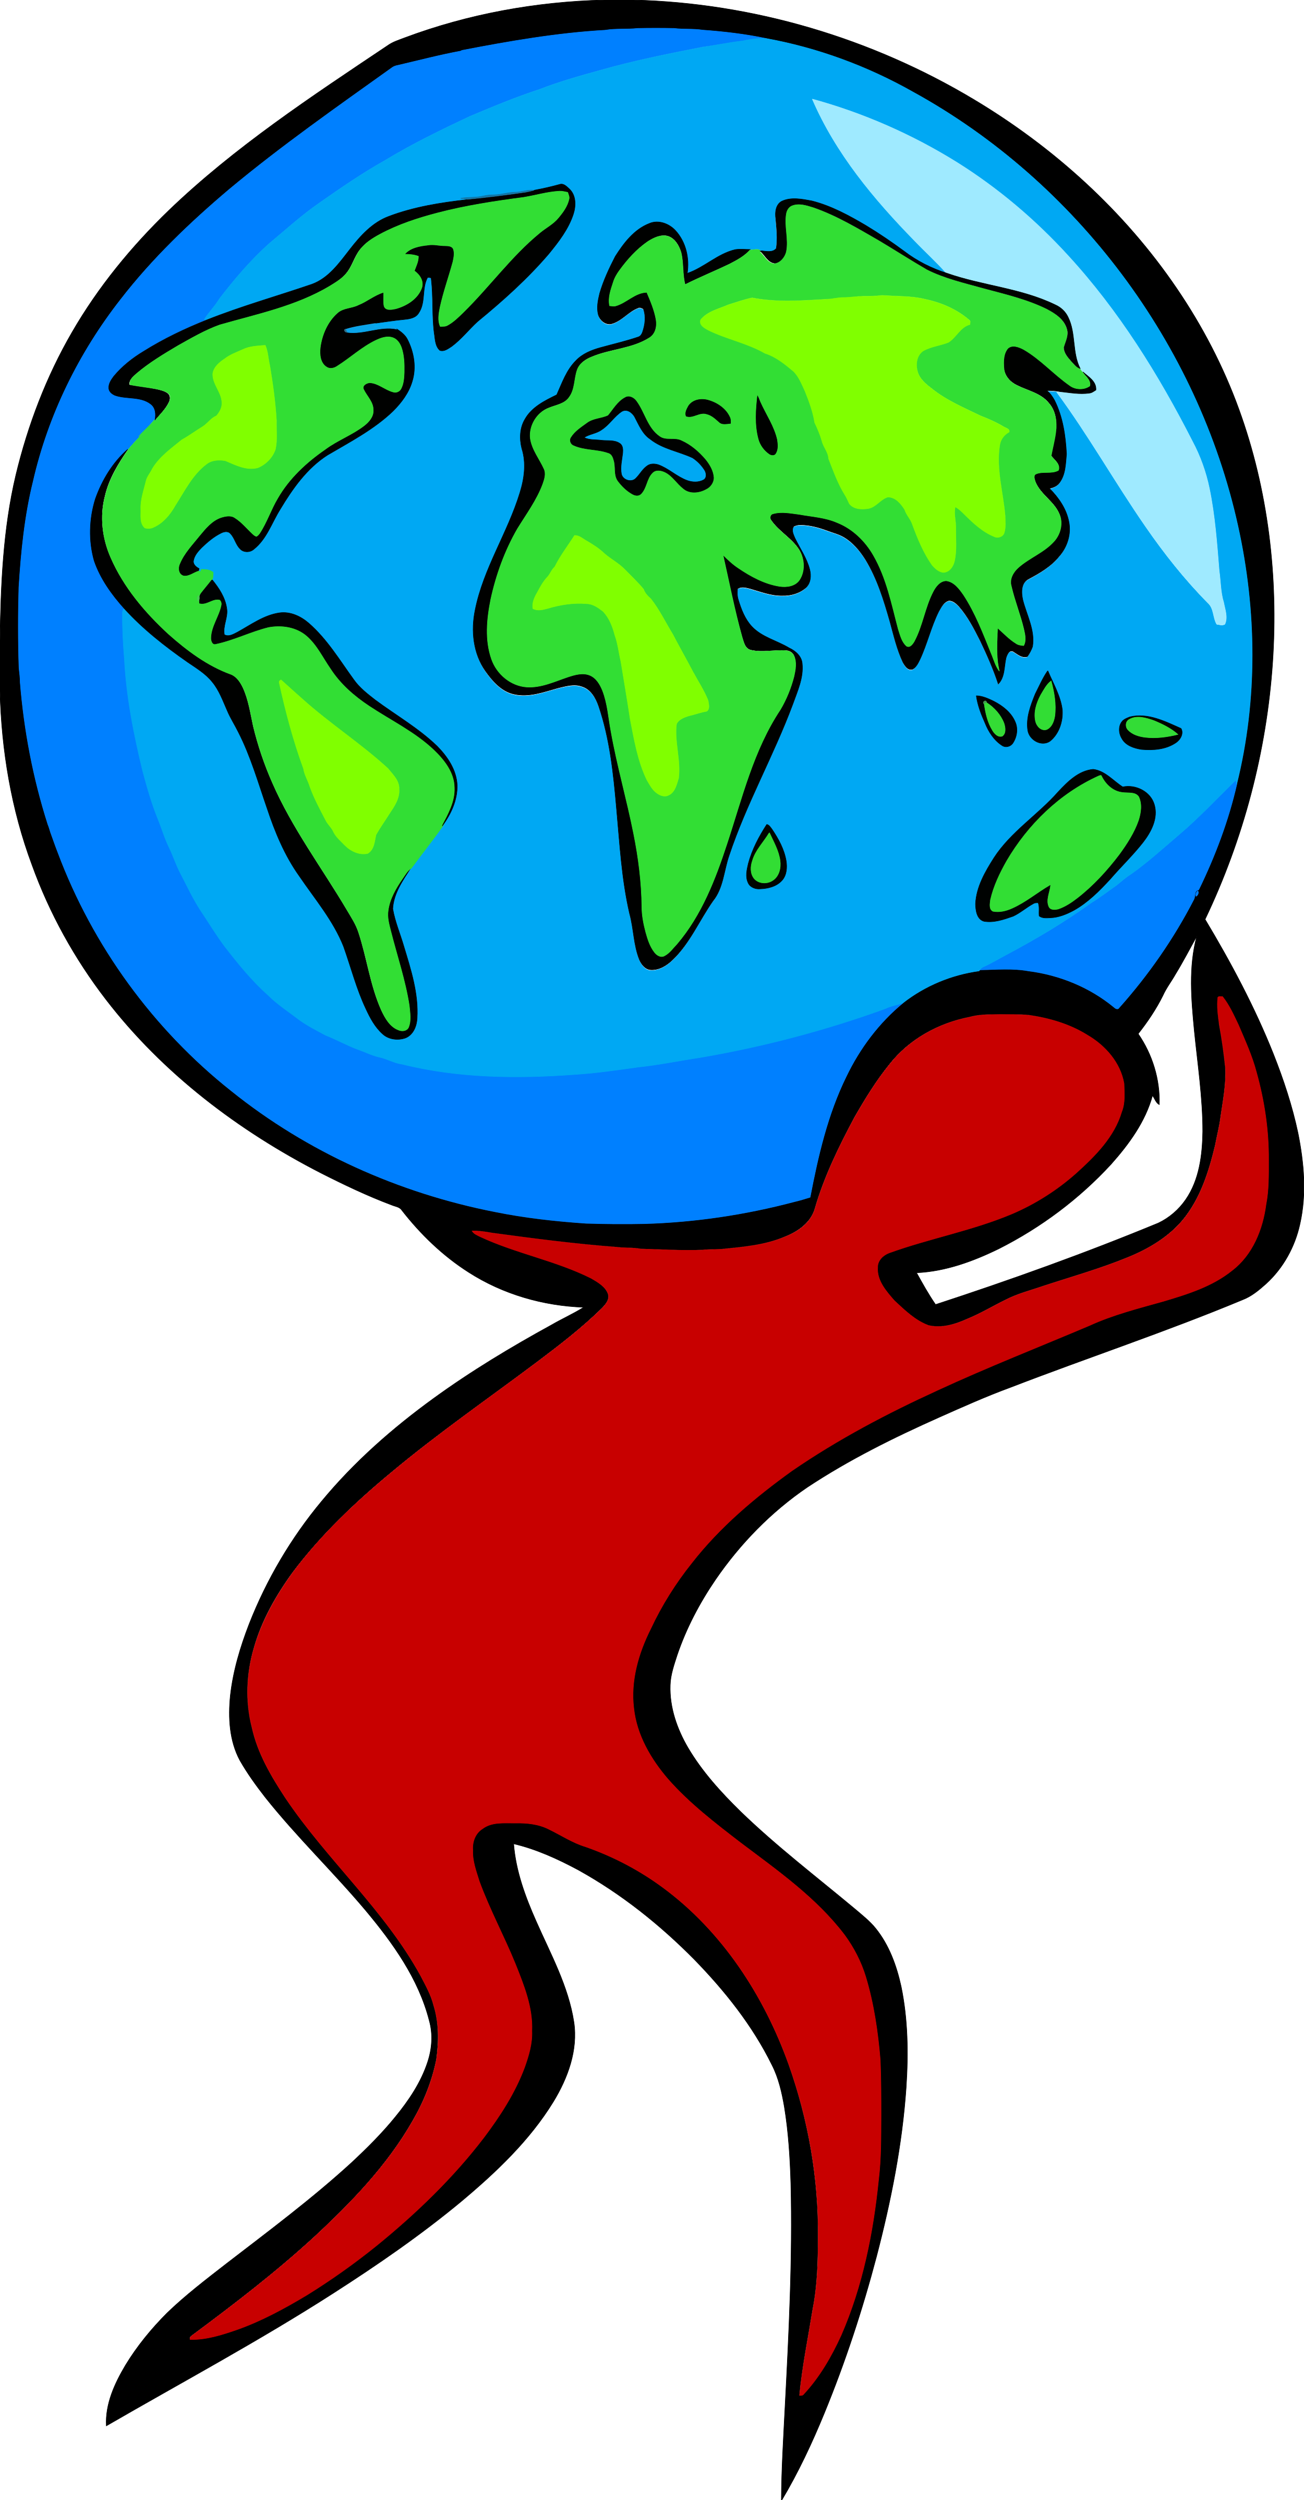
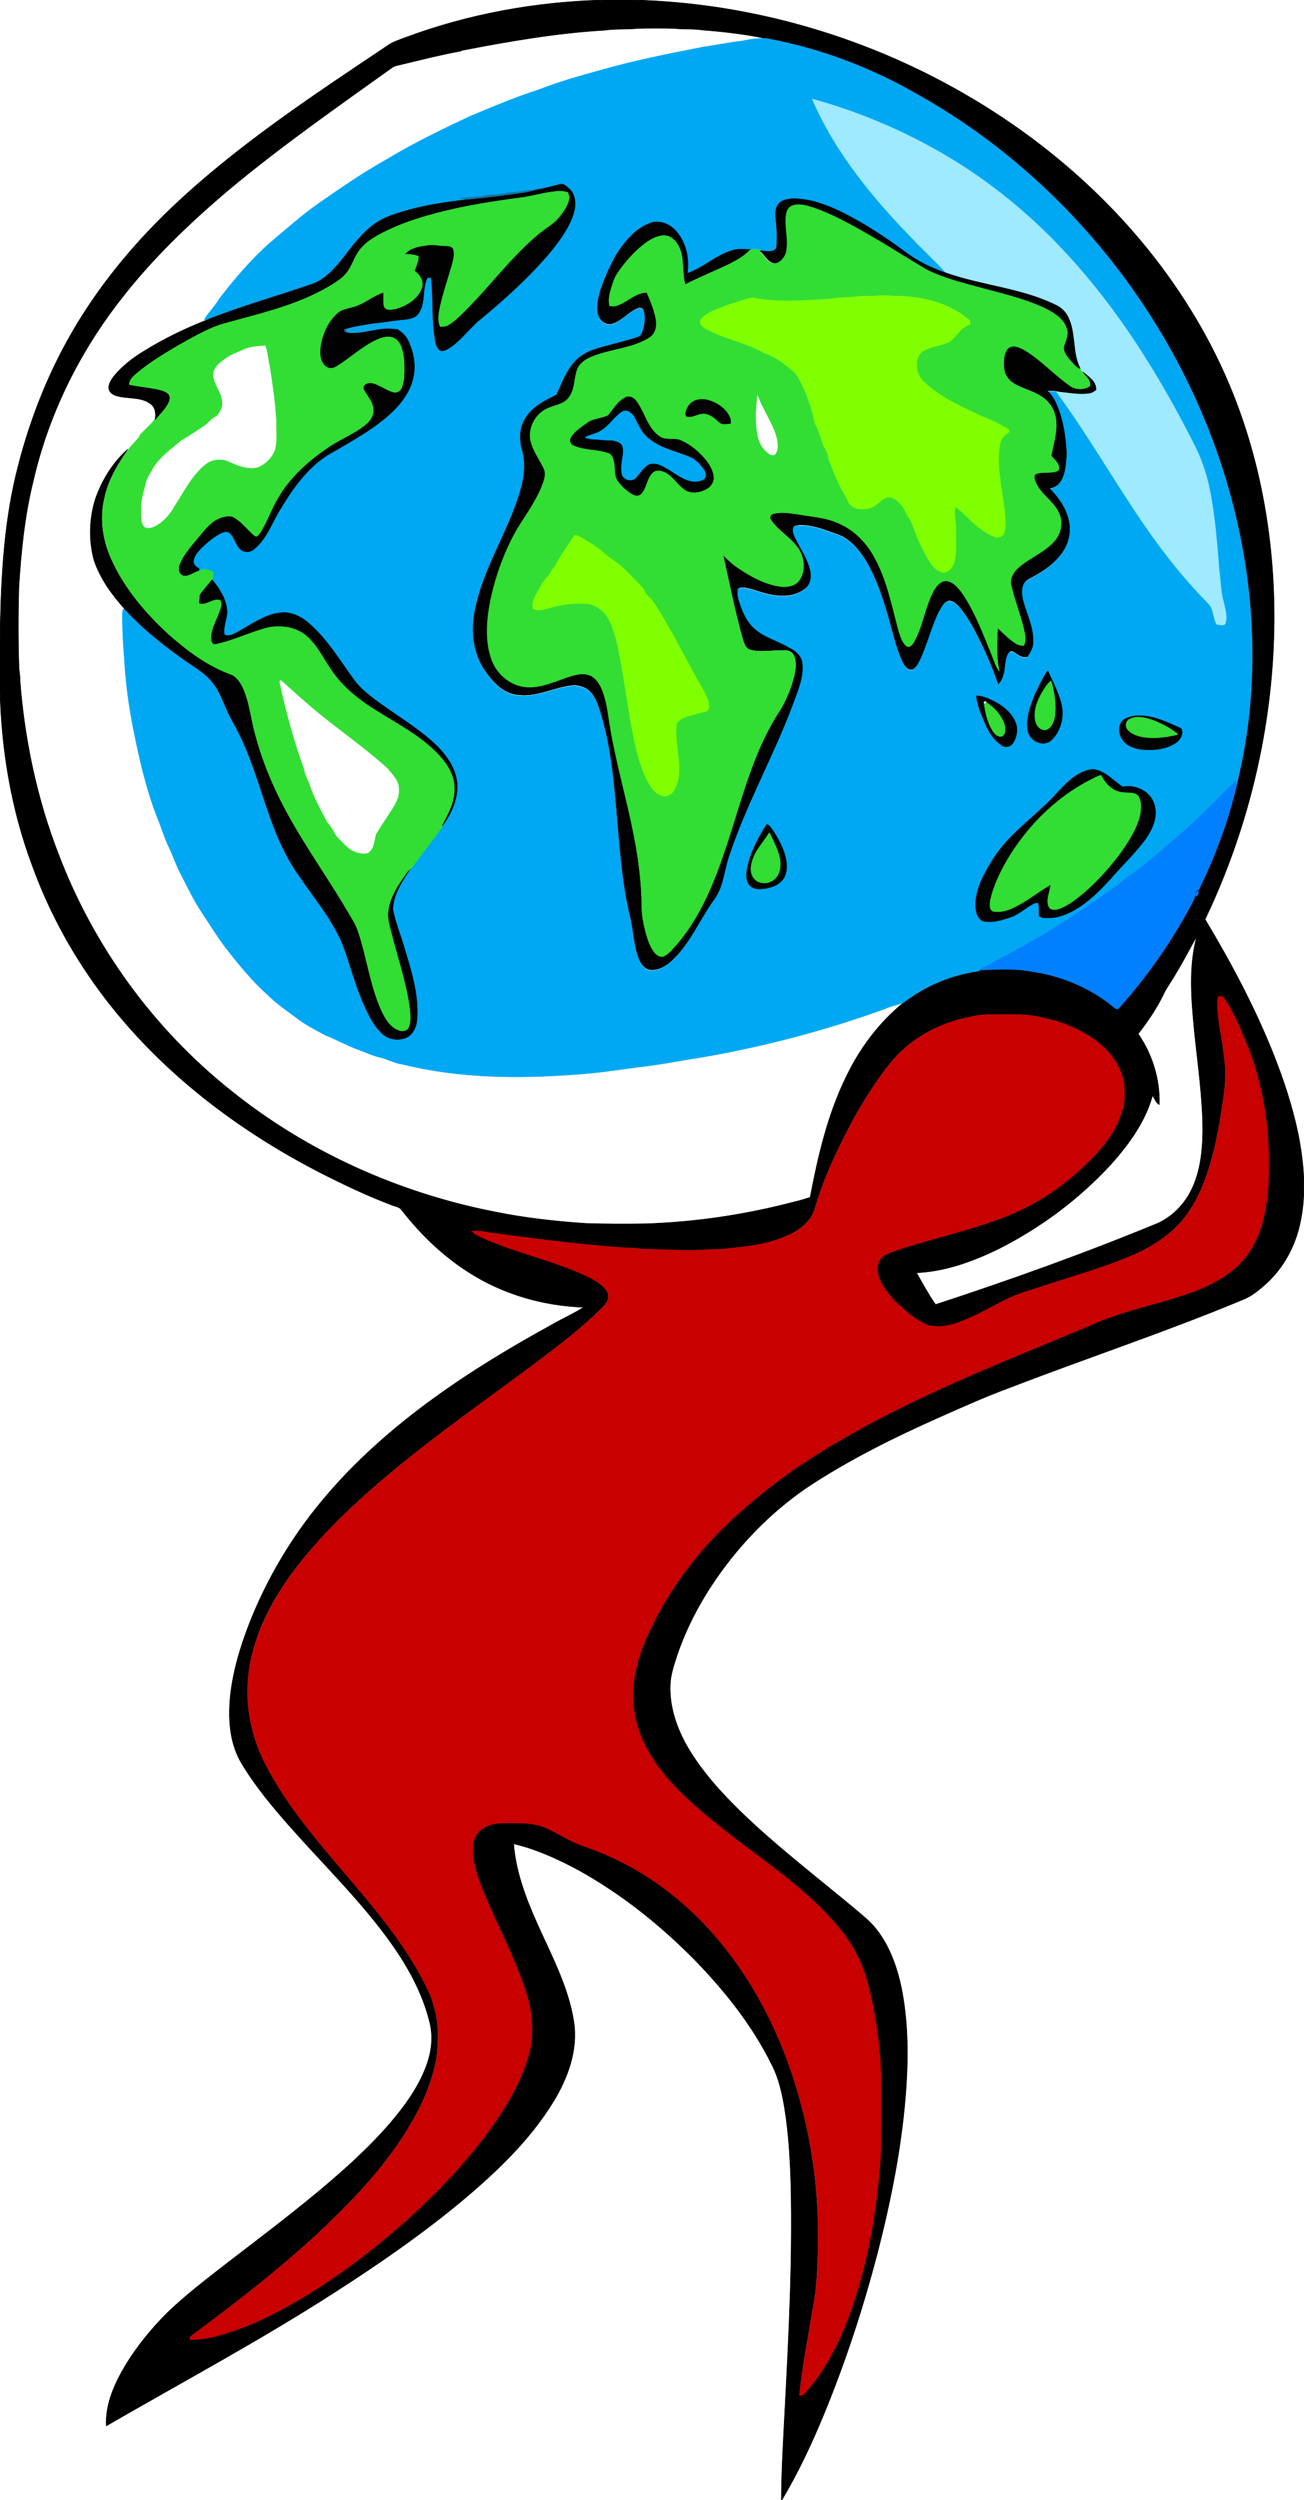
<svg xmlns="http://www.w3.org/2000/svg" enable-background="new 0 0 1002 1920" version="1.1" viewBox="0 0 1002 1920" xml:space="preserve">
  <g stroke-width=".394">
    <path d="m464.2 0h22.6c91.9 2.3 182.9 29.3 261.8 76.6 61.3 36.7 115.5 85.8 155.7 145 19.6 28.8 35.8 59.9 47.7 92.7 22.5 61.9 30.3 128.7 25.9 194.3-4.6 68.3-22.4 135.7-51.9 197.4 19.9 33.2 38.2 67.5 52.5 103.4 7.8 19.7 14.5 39.9 18.9 60.7 4.6 22.9 6.7 46.8 1.5 69.8-3.8 17.5-12.8 33.9-26.1 46-5.4 4.8-11.1 9.6-17.9 12.2-58.8 24.5-119.3 44.5-178.7 67.4-18.5 6.8-36.6 14.9-54.6 22.9-35 15.6-69.4 32.6-101.4 53.8-27.6 18.8-51.4 43.2-70.3 70.7-12.3 18-22.6 37.5-29.6 58.2-2.4 7.5-5.1 15.1-5.3 23-0.6 17 5.2 33.6 13.7 48.1 10.8 18.3 25.2 34.1 40.3 48.9 27.7 26.8 58.4 50.2 88 74.9 5.5 4.7 11.3 9.2 15.9 14.9 10.3 12.8 16 28.5 19.5 44.4 5.3 25.5 5.6 51.7 3.9 77.6-3 44-11.7 87.4-22.8 130-10.8 40.9-24 81.1-40.1 120.3-9.4 22.9-20 45.5-32.7 66.8h-0.3c0.1-23.7 1.6-47.4 2.8-71.1 3-57.3 5.9-114.6 4.5-172-0.6-19.7-1.8-39.5-5-59-1.9-11-4.4-22.1-9.5-32.1-14.9-30.3-36.2-57-59.7-81.1-26.5-26.8-56.2-50.5-89.3-68.8-15.7-8.4-32.1-15.9-49.5-20 1.6 20.8 8.9 40.6 17.3 59.5 11.1 25.2 24.8 49.9 29 77.5 3.2 21.5-4.7 42.9-15.8 61.1-18.3 29.8-44 54.1-70.6 76.4-31.1 25.8-64.5 48.8-98.5 70.6-56.7 36.4-116.1 68.2-174.4 101.9-0.9-16.8 6.4-32.6 14.8-46.7 8.9-14.6 19.8-27.9 31.9-40 14.3-13.8 30.2-25.9 45.9-38.1 32.5-25 65.5-49.6 95.8-77.3 11.9-11.1 23.5-22.6 33.8-35.3 10.3-12.6 19.6-26.4 24.7-42 3.4-10.3 4.2-21.5 1.2-32-8.2-32-27.9-59.4-48.8-84.4-24.9-29.6-53-56.5-77.1-86.8-7.1-9.1-13.9-18.5-19.6-28.5-8.1-15.1-9-32.9-7.3-49.7 2.1-18.9 7.6-37.3 14.5-55.1 13.4-34.1 32.2-66 55.7-94.2 24.9-30.1 54.5-56.1 86.1-79 28.8-20.9 59.4-39.3 90.6-56.4 8.1-4.7 16.7-8.5 24.6-13.5-31.1-1.1-62.1-10-88.4-26.9-19.8-12.6-37-29.2-51.4-47.7-1.7-2.6-5.2-2.8-7.9-4-18.4-6.9-36.2-15.4-53.8-24.3-63.5-32.5-121.9-76.7-165.6-133.5-24.1-31.3-43.4-66.2-56.8-103.3-15.9-42.6-23.5-88.1-24.6-133.6v-38.4c0.6-42.7 2.3-85.7 12.2-127.4 9.2-38.3 23.4-75.6 43.2-109.7 20-34.6 45.6-65.8 74.3-93.5 50.8-48.8 109.9-87.6 168.3-126.7 3.9-2.8 8.6-4.2 13-5.9 48.9-18.3 101-27.7 153.2-29m0.8 23.2c-37.1 2.1-73.7 8.5-110.1 15.5l-0.8 0.5c-16.2 3-32.1 7.1-48.1 10.9-1.5 0.3-3.1 0.7-4.4 1.6-42.4 30.3-85.2 60.2-125.3 93.6-30.3 25.6-59.2 53.2-83.5 84.6-32.1 41-55.7 88.9-67.3 139.8-6.6 26.6-9.3 54-11 81.4-0.6 20.6-0.6 41.3 0.1 61.9 0.4 3.6 0.9 7.3 0.9 10.9 2.9 37 9.9 73.8 21.3 109.2 0.8 1.9 1.4 4 2 6 1.9 5.2 3.6 10.4 5.7 15.6 26.9 71.6 73.5 135.7 133.4 183.2 58.4 46.9 128.8 78.3 202.2 92.7 23.1 4.7 46.5 7.3 70 8.9 15 0.5 30 0.5 45 0.3 38.8-1.2 77.5-6.9 115-16.8 4.2-0.9 8.3-2.2 12.4-3.5 6.1-31.6 13.4-63.5 27.7-92.6 10.4-21.8 25.2-41.5 43.9-56.8 16.8-13.2 37.2-21.6 58.4-24.5 0.1-0.2 0.4-0.5 0.5-0.7 12.4-0.2 24.9-1.4 37.2 0.8 23.8 3.1 47 12.4 65.6 27.7 1.1 1 3.1 2.3 4.1 0.6 22.5-25.3 42-53.3 57.5-83.3 1.3-2.4 0-6.6 3.7-7.3 12.6-25.9 22.8-53.1 29.3-81.2 16.1-64.8 15.3-133.2 0.9-198.2-30.9-139.9-124.3-264.4-249.7-333.3-35-19.7-73.2-33.8-112.7-41.1-16.2-3.3-32.6-5.3-49-6.5-7.3-1.2-14.7-0.4-21.9-1.3-9.3-0.2-18.7-0.2-28 0-8.3 1-16.7 0.1-25 1.4m454 665.1c1.4-0.6 2.4-2.9 1.4-4.2-1.1 0.6-2 2.8-1.4 4.2m-15.8 59.9c-3.1 5.5-7 10.5-9.6 16.3-5.2 10.5-11.8 20.2-19 29.4 10.9 15.8 16.9 35.1 16.2 54.4-2.7-1.5-3.5-4.7-5.2-7-5.5 20.1-18.1 37.3-31.8 52.7-24.5 26.6-53.9 48.6-86.2 64.9-19.8 9.7-41.1 17.5-63.3 18.5 4.6 8.3 9.2 16.6 14.6 24.4 57.8-18.9 115-39.4 171.2-62.6 8.4-4 15.7-10.3 21-18 10.5-15.2 12.8-34.2 13.1-52.2 0-26-3.9-51.7-6.5-77.5-2.3-24.1-4.5-48.9 1.9-72.5-5.4 9.7-10.5 19.6-16.4 29.2m32.6 17.7c-0.9 7 0.2 14.1 0.9 21.1 2.1 10.9 3.6 22 4.7 33 0.6 12.5-1.8 24.8-3.6 37-0.9 7.6-2.9 15.1-4.3 22.6-4.9 20.3-11.4 40.9-24.9 57.2-11.1 13.2-26.3 22.2-42.1 28.6-21.2 8.7-43.2 14.9-64.9 22-9.8 3.4-20 5.9-29.2 10.7-9.8 4.8-19.2 10.5-29.3 14.6-9.3 4.2-19.7 7.4-29.9 5-10.3-3.8-18.3-11.7-26.2-19-6.3-7.2-13.7-15.5-12.9-25.8 0-5.1 4.2-9.2 8.7-10.9 31.3-11.3 64.3-17.2 94.9-30.2 17.9-7.7 34.4-18.3 49-31.2 14.5-13.2 29.2-27.8 34.9-47 2.8-6.9 2-14.4 1.8-21.7-2.8-16-14.5-29.2-28.2-37.2-13.4-8.3-28.9-12.9-44.4-15.2-7.6-0.8-15.3-0.5-23-0.6-7.7 0.1-15.5-0.1-22.9 2-23.8 4.6-46.5 17-61.6 36.3-10.3 12.7-18.8 26.6-26.9 40.7-12 22.5-23.3 45.5-30.4 70-3 10.7-12.8 17.6-22.6 21.5-15.6 6.8-32.8 8.1-49.5 9.8-5 0.2-10.1 0.1-15.1 0.6-15.5 0.7-31-0.5-46.5-0.8-6.1-1.2-12.4-0.6-18.6-1.4-32.1-2.4-64-6.5-95.9-10.9-5-0.9-10.2-1.7-15.3-1.6 1.4 2.3 3.9 3.3 6.2 4.4 27.6 12.9 58.1 18.3 85.4 32 5.1 3 11 6.3 13 12.2 1.3 4.2-1.9 7.8-4.6 10.6-15.5 15.3-32.9 28.6-50.3 41.7-37.3 28-75.7 54.5-111.5 84.4-27.8 23-54.3 48.1-76.1 77.1-12.8 17.7-23.8 36.9-29.7 58-5.8 19.7-6.6 41.1-1.5 61 4.3 19.7 14.6 37.2 25.6 53.9 32 47.7 76.4 86.2 104.1 136.9 3.8 7.3 7.9 14.6 9.9 22.6 4.2 13.4 4 27.8 2.1 41.6-3.3 16.5-9.7 32.4-18.2 47-19.5 34.2-47.1 62.7-75.8 89.3-29.2 26.8-60.7 51-92.5 74.6-1.2 1.1-3.4 1.8-2.8 4 12.5 0.3 24.5-3.6 36.1-7.6 18.9-6.8 36.5-16.4 53.7-26.6 18.7-11.6 36.6-24.3 53.7-38.1 30.2-24.6 58.5-51.8 82.2-82.8 12.5-16.6 24-34.3 31.3-53.9 3.2-8.9 6-18.3 5.6-27.9 0.9-18.1-6.1-35.3-12.8-51.8-8.7-21.3-19.7-41.6-27.6-63.2-2.4-7.8-5.4-15.6-5-23.9-0.4-6.2 1.9-13 7.4-16.4 7.2-5.5 16.7-4.4 25.2-4.4 8.8-0.2 18 0.7 26 4.8 9.4 4.5 18.1 10.4 28.1 13.4 21.1 7.4 41.2 18 59.3 31.2 45.7 33.6 77.9 83.1 96.9 136.2 15.1 42.7 23 88 22.5 133.3-0.1 18.1-0.5 36.3-4 54-3.6 22.2-8.1 44.3-10.3 66.7 1.1-0.2 2.5 0.1 3.2-1.1 12.2-13.1 21.3-28.9 28.7-45.1 16.5-37.8 24.7-78.6 28.8-119.5 2-16.3 1.8-32.7 1.9-49 0-14.3 0.1-28.7-0.6-43-1.8-21.6-4.9-43.1-11.2-63.9-3.5-11.5-9.1-22.3-16.2-32-21.8-28.7-51.6-49.6-80.1-71-19.5-15-39.2-30-55.5-48.6-13.3-15.4-24.3-33.9-26.4-54.6-2.7-21.1 3.5-42.3 13-61 8.4-18 19.1-34.9 31.5-50.5 21.5-27.7 48.7-50.5 77.1-70.9 35.1-24.1 72.9-44.1 111.6-61.7 38.5-17.8 78-33.3 117-49.8 18.2-8.4 37.7-13.2 56.8-18.6 18.5-5.5 37.6-11.5 52.9-23.8 15.6-12 23.5-31.4 25.9-50.5 2.2-11.2 2-22.7 2-34 0.2-22.8-3.1-45.5-9.3-67.4-3.3-12.7-8.8-24.6-13.9-36.6-3.6-7.5-7-15.1-12.2-21.7-0.9 0.4-2.4-0.3-3.3 0.8z" stroke="#000" />
-     <path d="m465 23.2c8.3-1.4 16.7-0.5 25-1.4 9.3-0.2 18.7-0.2 28 0 7.3 0.9 14.7 0.2 21.9 1.3 16.4 1.2 32.9 3.1 49 6.5-6.3-0.4-12.5 0.6-18.6 1.9-10.2 1.2-20.2 3.3-30.3 4.5-26.5 5.2-53 10.5-79 17.9-15.6 4.3-31.3 8.7-46.4 14.6-18.2 5.9-35.8 13.3-53.5 20.7-22.1 10.4-44.2 21.1-65.1 33.8-17.7 9.9-34.4 21.4-50.9 33-13.3 9.2-25.2 20.1-37.6 30.4-14.5 12.8-27.1 27.7-38.9 43-3.3 5.6-8 10.2-11.5 15.7 0.5 0.1 1.6 0.2 2.1 0.3-16.8 6.7-33.2 14.5-48.5 24.1-8.6 5.1-16.6 11.4-22.9 19.1-2 2.7-4.2 5.9-3.9 9.4 0.3 2.6 2.5 4.3 4.8 5.3 8.9 3.2 19.6 0.6 27.5 6.7 3.8 2.9 4 7.9 3.2 12.2 0 0.3-0.1 1-0.2 1.4-0.2-0.3-0.6-1-0.8-1.3-3.6 4.7-8.3 8.3-12.1 12.8 3.9-3 6.7-7.1 10.7-9.9-6.4 6.5-12.8 12.9-18.7 19.9-11.6 10.1-19.7 23.7-24.9 38.1-4.8 15.3-5.3 32.1-0.7 47.5 4.7 13.8 13.3 25.8 23 36.5-1.1 0.9-1.5 2.3-1.4 3.8-0.1 11.7 0.4 23.4 1.5 35.1 1.5 29.1 7.2 57.8 14.1 86.1 3.3 12.4 6.8 24.7 11.6 36.5 2.9 7.3 5.2 15 8.7 22.1 3.3 6.6 5.4 13.7 8.9 20.2 4.9 9.4 9.4 19.1 15.2 28 6.3 9.4 12.1 19.1 18.9 28.1 10.1 13.1 20.6 25.9 33 37 7.2 7.3 15.8 12.9 24 19 6.3 4.7 13.3 8.1 20.2 11.8 8.5 3.3 16.5 7.9 25.1 11 5.4 1.9 10.5 4.5 16.1 5.8 6.1 1.3 11.4 4.7 17.6 5.4 43.4 10.8 88.6 11.2 133 7.9 16.1-1 32.1-3.4 48-5.6 16.1-1.6 32-5 48-7.4 48.5-8.3 96.2-20.9 142.4-37.6 4.3-2.2 9.1-2.8 13.5-4.4-18.7 15.3-33.5 35.1-43.9 56.8-14.3 29.1-21.6 60.9-27.7 92.6-4.1 1.3-8.2 2.5-12.4 3.5-37.5 9.9-76.2 15.7-115 16.8-15 0.3-30 0.2-45-0.3-23.4-1.6-46.9-4.2-70-8.9-73.4-14.4-143.8-45.8-202.2-92.7-60-47.5-106.6-111.5-133.4-183.1-2-5.1-3.8-10.4-5.7-15.6-0.6-2-1.2-4.1-2-6-11.3-35.4-18.3-72.1-21.3-109.2 0-3.7-0.5-7.3-0.9-10.9-0.7-20.6-0.7-41.3-0.1-61.9 1.7-27.3 4.4-54.7 11-81.4 11.6-50.9 35.2-98.8 67.3-139.8 24.3-31.4 53.2-59 83.5-84.6 40.1-33.4 82.9-63.3 125.3-93.6 1.3-0.9 2.9-1.3 4.4-1.6 16-3.7 31.9-7.9 48.1-10.9l0.8-0.5c36.4-7 73-13.4 110.1-15.5z" fill="#0080FF" stroke="#0080FF" />
    <path d="m905.5 641.4c15.6-13.2 29.6-28.3 44.3-42.5 0.2 0.8 0.5 2.4 0.6 3.2-6.4 28.1-16.7 55.3-29.3 81.2-3.7 0.7-2.4 4.8-3.7 7.3-15.5 30.1-35 58.1-57.5 83.3-1.1 1.8-3.1 0.4-4.1-0.6-18.6-15.3-41.8-24.7-65.6-27.7-12.3-2.2-24.8-1-37.2-0.8 0.6-1 1.4-1.8 2.5-2.3 6.4-2.8 12.3-6.5 18.5-9.7 22.3-11.8 44.1-24.7 64.5-39.5 6.8-4.1 13-9 19.5-13.5 3.7-2.9 7.2-6.2 11.3-8.7 12.6-9 24.2-19.5 36.2-29.7z" fill="#0080FF" stroke="#0080FF" />
    <path d="m919 688.3c-0.6-1.4 0.4-3.5 1.4-4.2 1 1.3 0 3.6-1.4 4.2z" fill="#0080FF" stroke="#0080FF" />
    <path d="m570.3 31.5c6.1-1.3 12.3-2.3 18.6-1.9 39.5 7.2 77.7 21.3 112.7 41.1 125.4 68.9 218.8 193.4 249.6 333.2 14.4 65 15.2 133.4-0.9 198.2-0.2-0.8-0.5-2.4-0.6-3.2-14.7 14.3-28.6 29.3-44.3 42.5-11.9 10.2-23.5 20.7-36.3 29.8-4.1 2.5-7.6 5.7-11.3 8.7-6.5 4.5-12.7 9.4-19.5 13.5-20.5 14.8-42.3 27.6-64.5 39.5-6.2 3.2-12.1 6.9-18.5 9.7-1 0.5-1.9 1.2-2.5 2.3-0.1 0.2-0.4 0.5-0.5 0.7-21.2 2.9-41.5 11.3-58.4 24.5-4.5 1.7-9.3 2.3-13.5 4.4-46.2 16.8-93.9 29.3-142.4 37.6-16 2.4-31.9 5.7-48 7.4-16 2.2-31.9 4.6-48 5.6-44.4 3.3-89.6 2.9-133-7.9-6.2-0.8-11.6-4.2-17.6-5.4-5.6-1.3-10.7-3.9-16.1-5.8-8.6-3.1-16.6-7.7-25.1-11-6.8-3.7-13.9-7.2-20.2-11.8-8.1-6.2-16.8-11.8-24-19-12.4-11-22.8-23.9-33-37-6.8-9-12.6-18.7-18.9-28.1-5.8-8.9-10.3-18.6-15.2-28-3.5-6.5-5.7-13.6-8.9-20.2-3.5-7.1-5.7-14.8-8.7-22.1-4.8-11.9-8.3-24.2-11.6-36.5-6.9-28.3-12.6-57-14.1-86.1-1-11.7-1.6-23.4-1.5-35.1-0.1-1.4 0.3-2.8 1.4-3.8 14.4 15.9 31.4 29.1 48.8 41.3 6.6 4.6 13.8 8.8 18.9 15.2 5.4 6.5 8.1 14.6 11.6 22.2 2.4 5.7 5.8 10.9 8.5 16.4 9.5 18.5 15.2 38.7 22 58.3 6.1 18.4 13.6 36.5 24.9 52.3 11.9 17.6 26 34 33.9 53.9 5.7 16 9.9 32.6 17.2 48 3.3 6.9 6.9 14 12.7 19.1 4.7 4.4 12 5.3 17.9 3.1 5.8-2.5 8.4-9.1 8.7-15 1.2-19-4.8-37.3-10.2-55.3-2.7-9.6-6.8-18.9-8.5-28.8 0.6-11.8 7.7-21.8 13.9-31.4 7.9-10.8 16.3-21.3 24.1-32.2 6.6-9 11.8-19.9 11.5-31.3-0.5-11.7-7.4-22-15.4-30-14.3-13.8-31.7-23.7-47.6-35.5-5.9-4.7-12-9.3-16.4-15.5-10.8-15-20.5-31.1-34.6-43.4-6.1-5.3-14.2-9.1-22.4-8-12.1 1.6-22.1 9.2-32.5 14.9-3.1 1.6-6.6 3.9-10 1.9-1.2-7 3.1-13.5 1.8-20.4-1.2-8.2-5.8-15.3-11-21.6l-0.6 0.2c1.1-1.8 1-4 1-6.1-2.7-2-6-2.2-9.3-2.2l-0.1 1.6c-0.5-0.1-1.4-0.2-1.9-0.3 0.2-0.6 0.3-1.3 0.5-1.9-2.1-1.3-4.6-3-4.4-5.8 0.6-4.1 3.5-7.4 6.3-10.3 4.5-4.2 9.2-8.4 14.7-11.1 2.3-1.1 5.6-1.9 7.5 0.3 3.2 3.4 4 8.3 7.3 11.6 2.7 3 7.7 2.9 10.6 0.4 9.9-7.8 13.8-20.3 20.3-30.7 9.5-15.8 20.5-31.5 36.3-41.6 17.4-10.2 35.7-19.6 50.4-33.8 6.4-6.4 12.1-13.9 14.7-22.7 3.4-10.7 1.4-22.4-3.6-32.3-1.8-3.6-5.1-6.1-8.4-8.2-1-1.1-2-2.3-3.6-2-4.5-0.2-9 0.1-13.5 0.3 0.3-0.9 0.6-1.7 0.8-2.6 7.5-0.9 15-2.2 22.5-2.9 3.9-0.4 8.5-1.2 10.8-4.9 5.7-8.1 2.2-18.9 6.9-27.4 1 0.3 3.1-0.3 2.8 1.4 1.5 13.6 0.4 27.4 2.2 41 0.8 4.6 0.6 10.3 4.4 13.7 3.4 1.1 6.4-1.4 9.1-3.1 7.4-5.5 13.1-13 19.9-19.1 19.5-15.9 38.4-32.9 54.8-52.1 7.6-9.3 15.1-19 18.8-30.5 2-6.3 2.1-14.1-2.9-19-2.1-1.9-4.5-4.7-7.6-3.7-6.5 1.7-13.1 3.3-19.7 4.5-4.9-0.6-9.5 1.3-14.3 1.5-5.4 0-10.6 1.9-16 2.1-3 0.1-6 0.3-9 1-5.6 1.3-11.4 0.7-17 1.7 1.7 0.2 3.5 0.5 5.2 0.7-20.4 2.3-40.9 5.5-60.1 12.8-12.6 4.7-21.9 14.9-29.9 25.2-8.1 10.5-16.3 22.3-29.4 27-26.9 9.2-54.3 16.9-80.7 27.4-0.5-0.1-1.6-0.2-2.1-0.3 3.5-5.5 8.2-10.1 11.5-15.7 11.8-15.3 24.4-30.2 38.9-43 12.4-10.3 24.3-21.2 37.6-30.4 16.6-11.6 33.3-23.1 50.9-33 21-12.7 43-23.4 65.2-33.8 17.6-7.4 35.3-14.8 53.5-20.7 15.1-5.9 30.8-10.3 46.4-14.6 26-7.5 52.5-12.7 79-17.9 10.2-1.4 20.2-3.6 30.3-4.7m53.9 44.6c17.9 41.6 47.3 76.8 78.8 108.9 8 8.4 16.7 16.2 24.4 24.9-11.6-3.7-22.7-9.2-32.5-16.7-9.5-7.1-19.3-13.7-29.4-19.8-13.1-7.8-26.8-15.2-41.7-19-7.6-1.4-16-3.2-23.3 0.3-4.7 2.7-5 8.6-4.8 13.4 0.7 7.6 1.5 15.3 0.4 22.9-2.7 3.4-7.6 2.2-11.3 1.8-1.4-2.7-5.8-1.1-8.3-1.1-3.9 0-7.8-0.5-11.6 0.1-13.6 3.2-23.8 13.8-36.8 18.2 1.8-11.6-1-24.2-9.1-32.9-4.9-5.3-13.1-8.4-20-5.4-11.9 4.6-19.9 15.3-26.3 25.9-4.7 9.1-9.1 18.5-12 28.4-1.4 5.3-2.5 11-1 16.5 1.2 4 5.1 7.4 9.4 7 8.1-1.9 13.2-9.3 20.9-12.3 1.5-0.9 3 0 4.3 0.7 2.1 5.8 1.3 12.2-0.7 17.9-0.6 1.5-1.5 3-3 3.6-9.7 3.3-19.6 5.6-29.5 8.3-6.8 1.9-13.7 4.7-18.6 9.9-7.3 7.2-10.7 17.1-14.8 26.3-9.2 4.5-19.1 9.4-24.4 18.7-4.1 6.8-4.3 15.2-2.4 22.7 3.5 11 1.9 22.9-1.5 33.8-9.4 30.8-28.2 58.2-34.4 90.1-3.2 15.9-1.4 33.5 8.1 47 5.4 7.6 12.2 15.4 21.7 17.5 11.4 2.7 22.8-1.7 33.8-4.7 6-1.4 12.5-3.3 18.5-1.2 6.9 2.1 10.7 8.9 12.9 15.3 8.5 25.2 11.4 51.8 13.6 78.1 2.5 27.2 3.9 54.6 10.1 81.2 3.1 11.7 3 24.1 7.6 35.4 1.6 3.6 4.5 7.4 8.8 7.6 6.3 0.2 12.1-3.3 16.5-7.6 13.4-12.8 20.5-30.3 31.1-45.2 8-9.9 8.4-23.2 12.4-34.8 13.3-39.9 34.2-76.8 48.9-116.1 3.7-10.1 8.6-20.5 7.3-31.5-0.5-5.7-5.1-9.6-10-11.9-9.4-5.7-21-8.2-28.7-16.5-5.3-5.7-8.2-13.2-10.4-20.6-0.9-2.7-0.8-5.5-0.6-8.3 3-2.2 6.7-1 9.9-0.2 8.1 2.3 16.1 5.5 24.6 5.3 6.4 0.2 13.1-1.7 18-6 3.8-3.5 4.2-9.2 3-13.9-2.3-8.7-7.5-16.2-11.4-24.2-1.1-2.8-2.9-6.1-0.9-9 1.7-0.8 3.5-1.4 5.4-1.2 7 0.1 13.8 1.9 20.2 4.3 4.3 1.6 9 2.6 13 5.1 7 4.1 12.3 10.5 16.6 17.3 9 14.7 14.1 31.4 18.8 47.9 2.9 10.5 5.3 21.3 10 31.1 1.5 2.6 3.8 6.4 7.4 5.2 2.8-1.6 4.1-4.8 5.6-7.5 5.6-11.9 8.5-25 14.4-36.8 1.9-3.3 3.8-7.3 7.8-8.4 3.2-0.2 5.8 2.3 7.9 4.5 6.9 7.9 11.7 17.3 16.4 26.6 5.1 10.8 10.1 21.7 13.7 33 5-5.4 4.4-13.2 5.9-19.9 0.7-2.4 2.3-6.8 5.7-5.1 3.3 2 6.5 5.1 10.7 3.9 1.8-2.3 3-4.9 4-7.6 2.2-12.6-4.5-24.2-7.5-36-1.1-5.5-1.5-12.8 4.2-15.9 8.7-4.6 17.4-9.8 23.7-17.5 6.3-7.2 9.4-17.2 7.5-26.6-2-9.9-8-18.5-14.9-25.5 2.9-0.8 5.9-1.9 7.7-4.4 4.7-6.3 4.7-14.5 5.4-22-0.6-14.1-2.8-28.5-9.2-41.3-1.6-2.8-3.4-5.5-6-7.5 3.3 0 6.7 0.1 10 0.8h-2.3c24.6 33.3 45 69.5 68.5 103.5 14.3 20.7 30 40.5 47.7 58.4 4.7 4.2 3.8 11.2 6.8 16.4 2.1 0.3 4.3 1.1 6.3 0 2.4-5.3 0.1-11.2-0.9-16.6-2.5-7.9-2.4-16.3-3.5-24.5-1.7-21.1-3.2-42.4-7.5-63.1-2.6-12.7-6.9-24.9-13.1-36.3-25.9-51.1-56.6-100.3-95.5-142.5-25.2-27.4-53.9-51.8-85.4-71.6-34.4-21.9-72-38.3-111.1-49m180.6 439.4c-3.7 5.4-6.4 11.5-9.2 17.4-3.7 8.8-7.4 18.4-5.7 28.2 1.3 7.3 10.5 12.5 17 8.1 7-5.6 10.2-15.2 9.5-24-1.3-10.7-7-20.2-11.1-30-0.1 0-0.3 0.2-0.5 0.3m-54.6 18.8c1 7.3 3.6 14.2 6.7 20.9 2.7 6.8 6.9 13.3 13.1 17.3 2.8 1.8 6.7 0.8 8.4-2 3.1-4.7 4-11 1.6-16.3-3.1-7.2-9.6-12.2-16.4-15.7-4.2-2-8.6-4.1-13.4-4.2m118.1 16.2c-1.8 0.6-3.7 1.4-5.3 2.6-3.8 3.5-3.7 9.6-1.2 13.8 2.9 5.6 9.4 7.7 15.2 8.6 9 0.8 18.7 0.1 26.4-5.1 3.4-2.2 6.3-7.1 4-11-12.1-5.4-25.4-12.2-39.1-8.9m-55.2 57.6c-15.6 17.7-36.3 30.6-49.4 50.6-6.8 10.7-13.6 22.4-14.2 35.4 0.1 4.9 0.9 11.8 6.5 13.4 7.7 1.3 15.3-1.4 22.4-3.9 5.6-2.6 10.2-6.8 15.6-9.7 1.1-0.7 2.4-0.6 3.6-0.7 1.4 3.2 0.4 6.8 0.8 10.2 2.4 1.9 5.6 1.5 8.5 1.4 6.4-0.2 12.5-2.7 18.1-5.7 10.8-6 19.6-14.9 28-24 8.3-9.5 17.3-18.2 25.1-28.1 6.3-8.1 11.9-18.6 8.8-29.1-2.8-10.1-14.4-15.7-24.3-13.6-7.4-4.7-13.5-12.4-22.7-13.5-11.2 1-19.5 9.5-26.8 17.3m-223.9 25c-6 9.3-11.3 19.3-14.2 30-1.1 4.8-2.4 10.2-0.1 14.8 1.5 3.4 5.6 4.9 9.1 4.6 6.1-0.3 12.7-1.8 16.9-6.5 3.6-4 4-9.9 3.2-15-1.6-8.8-5.9-16.9-10.9-24.3-1.1-1.4-2-3.2-4-3.6z" fill="#00A8F3" stroke="#00A8F3" />
    <path d="m477.9 315.9c3.9-2.1 7.8 0.9 9.7 4.2 3.3 6.1 6 13.1 12 17.2 9.5 7.6 21.8 9.4 32.6 14.4 3.8 2.5 7 5.9 9.4 9.7 1.3 2.2 1.6 5.9-1.1 7.3-3.8 2-8.4 1.9-12.4 0.4-8-2.9-14.3-9.2-22.2-12.1-2.6-0.8-5.7-1-8.1 0.5-4 2.5-6.1 6.8-9.3 10-3.4 3.5-10 1.3-11-3.4-1-5.4 0.4-10.8 1-16.1 0.2-2.5 0.2-5.7-2.1-7.3-4.2-3-9.6-1.9-14.4-2.5-4.4-0.6-9.1 0-13.2-2.1 4.1-2.7 9.4-3 13.4-5.9 6-3.9 9.7-10.4 15.7-14.3z" fill="#00A8F3" stroke="#00A8F3" />
    <path d="m624.2 76.1c39.1 10.7 76.7 27.2 111.1 48.6 31.6 19.8 60.3 44.1 85.4 71.6 38.9 42.3 69.5 91.5 95.5 142.5 6.1 11.4 10.5 23.7 13.1 36.3 4.3 20.8 5.8 42 7.5 63.1 1.2 8.2 1 16.5 3.5 24.5 1 5.4 3.3 11.2 0.9 16.6-2 1.1-4.3 0.3-6.3 0-3-5.2-2-12.2-6.8-16.4-17.7-17.9-33.4-37.7-47.7-58.4-23.6-34-43.9-70.2-68.5-103.5h2.3c7.6 0.9 15.2 2.3 22.8 1.2 1.9-0.2 3.5-1.4 5-2.4 0.5-6.6-5.7-10.2-10-13.9-0.8-1-1.5-1.9-2.3-2.9-6.2-12.3-3.1-27.2-9.3-39.5-2-4.2-5.6-7.5-9.8-9.4-26.3-12.8-56-14.7-83.4-24.3-7.7-8.7-16.4-16.5-24.4-24.9-31.3-32-60.7-67.2-78.6-108.8z" fill="#9FEAFF" stroke="#9FEAFF" />
    <path d="m410.4 146.1c6.7-1.2 13.2-2.7 19.7-4.5 3.1-1 5.5 1.8 7.6 3.7 5 4.9 4.9 12.8 2.9 19-3.7 11.5-11.3 21.3-18.8 30.5-16.4 19.2-35.3 36.1-54.8 52.1-6.8 6.2-12.5 13.6-19.9 19.1-2.7 1.7-5.7 4.2-9.1 3.1-3.8-3.4-3.6-9.1-4.4-13.7-1.7-13.6-0.6-27.4-2.2-41 0.3-1.7-1.9-1.1-2.8-1.4-4.7 8.4-1.3 19.3-6.9 27.4-2.2 3.7-6.8 4.5-10.8 4.9-7.5 0.7-15 1.9-22.5 2.9-7.6 1.3-15.4 2.2-22.8 4.5-2 0.2-0.3 2.7 1.1 2.3 12.8 1.8 25.2-5.1 38-2.5 3.3 2.2 6.6 4.6 8.4 8.2 5 9.8 7 21.6 3.6 32.3-2.6 8.8-8.3 16.3-14.7 22.7-14.7 14.1-32.9 23.5-50.4 33.8-15.8 10.1-26.8 25.8-36.3 41.6-6.5 10.4-10.4 22.9-20.3 30.7-2.9 2.6-8 2.6-10.6-0.4-3.3-3.3-4.1-8.3-7.3-11.6-1.9-2.3-5.3-1.5-7.5-0.3-5.6 2.8-10.3 6.9-14.7 11.1-2.8 2.9-5.7 6.1-6.3 10.3-0.2 2.8 2.3 4.6 4.4 5.8-0.2 0.6-0.3 1.2-0.5 1.9-3.8 1.2-7.2 4.3-11.4 3.7-4-1.1-4.6-6-3-9.3 3.4-8.3 9.8-14.8 15.3-21.7 4.6-5.6 9.4-11.6 16.5-13.9 3.3-1.1 7.4-2 10.5 0.2 5.3 3.2 9.2 8.2 13.7 12.4 0.9 0.8 1.8 1.6 3 1.9 1-0.5 1.8-1.4 2.4-2.3 5.6-8.5 8.7-18.3 13.9-27 8.8-15.4 22.1-27.7 36.6-37.6 9.4-7 20.6-10.9 29.9-18.1 3.7-2.9 7.2-6.9 6.9-11.8 0.1-6.3-5-10.7-7.4-16-1.3-3 2.1-4.9 4.6-5.1 6.7 0.3 11.7 5.4 18 7.1 2.3 0.9 5.1-0.4 6.2-2.6 2-3.8 2.2-8.2 2.4-12.4 0.1-6.5 0-13.1-2.2-19.3-1.1-3.2-3.2-6.3-6.6-7.4-4.3-1.5-8.8 0.1-12.7 1.9-10.9 5.2-19.8 13.6-30 20-2.4 1.6-5.6 2.5-8.1 0.7-5-3-5.5-9.7-4.9-15 1.3-9.9 5.6-19.9 13.2-26.6 4.4-4.1 10.8-3.6 16-6.1 6.7-2.7 12.4-7.6 19.4-9.7 0.4 3.5-0.3 7 0.4 10.5 1.3 3.8 6.1 2.7 9 2.1 8.4-2.3 16.9-7.5 20-16.1 1.7-5.2-1.6-10.1-5.7-13 1.3-3.7 3.2-7.3 3.1-11.2-3.4-1.2-7-1.5-10.6-1.6 4.6-5 11.6-6.3 18-7 4.4-0.8 8.7 0.6 13.1 0.5 2.3 0 5.4 0.1 6.4 2.7 1 3.2 0.3 6.6-0.4 9.7-3.2 11.7-7.3 23.1-9.9 35-0.9 4.8-2 10 0.2 14.6 1.9-0.1 3.9 0.1 5.6-0.9 4.6-2.5 8.4-6.3 12.1-9.9 20.2-19.8 36.9-43.2 58.9-61.2 4.7-4 10.4-6.8 14.3-11.6 3.4-4.2 6.8-8.7 8-14.1 0.6-1.9-0.4-3.6-1-5.3-2.1-0.4-4.1-1-6.3-0.9-9.4 0.5-18.5 3.2-27.8 4.8-22.2 2.8-44.3 6.3-66 11.9-15.3 4-30.5 8.9-44.5 16.4-5.6 3-11.2 6.5-15.2 11.6-4.5 5.6-6 12.9-10.7 18.4-3.5 4.3-8.4 7.1-13 10-25.9 15.4-55.7 21.5-84.4 29.7-11.3 4-21.6 10-32 15.9-10.9 6.5-21.9 13-31.7 21.3-2.5 2.3-5.9 4.8-5.3 8.7 6.9 1.3 14 2 20.9 3.4 3 0.7 6.2 1.4 8.7 3.3 1.9 1.7 1.7 4.5 0.6 6.6-2.5 5.2-6.7 9.2-10.4 13.6 0.8-4.3 0.6-9.3-3.2-12.2-7.8-6.1-18.6-3.6-27.5-6.7-2.3-1-4.5-2.7-4.8-5.3-0.3-3.6 1.9-6.7 3.9-9.4 6.4-7.7 14.4-14 22.9-19.1 15.3-9.6 31.7-17.4 48.5-24.1 26.4-10.5 53.8-18.2 80.7-27.4 13-4.7 21.2-16.5 29.4-27 8-10.3 17.3-20.6 29.9-25.2 19.3-7.3 39.8-10.5 60.1-12.8 15-1.5 29.9-3.3 44.8-5.5 2.3-0.6 4.4-1.2 6.6-1.7z" fill="#000100" stroke="#000100" />
    <path d="m499 171.6c6.9-3 15.1 0.1 20 5.4 8.1 8.8 10.9 21.3 9.1 32.9 13-4.4 23.2-15 36.8-18.2 3.8-0.6 7.8-0.1 11.6-0.1-4.3 4.8-10.2 7.9-15.9 10.9-11.2 5.4-22.8 10.1-34 15.7-2.1-8.1-1-16.6-3.1-24.7-1.6-5.3-4.9-10.9-10.5-12.5-5.3-1.3-10.6 1.4-15 4.1-8.6 5.9-15.7 13.8-21.8 22.2-2.1 2.8-3.8 5.8-4.8 9.1-1.9 5.8-4.2 11.8-2.8 18 1.5 0.1 2.9 0.6 4.4 0.2 8.6-2.3 15-10.3 24.2-10.5 2.9 6.8 5.8 13.6 7.1 20.9 1 5.2-0.4 11.2-5.2 14.1-13.4 8.5-30 8.6-44.4 14.7-4.7 1.8-9.3 4.9-11 9.9-2.5 6.9-1.6 14.8-6.1 20.9-3.4 5.3-10.2 6.1-15.6 8.3-9.3 3.4-15.5 13.7-14.3 23.5 1.3 8.6 7 15.5 10.5 23.2 1.8 3.8 0.3 8-0.9 11.7-4.7 12.4-12.6 23.2-19.5 34.4-9.7 16.8-16.4 35.3-20.5 54.2-3 15.1-4.6 31.2 0.6 45.9 4 11.5 14.8 20.6 27.1 21.4 11.1 0.7 21.3-4.3 31.6-7.7 5.4-1.8 11.5-3.5 17.1-1.2 4.8 2.2 7.6 7 9.5 11.7 3.8 10 4.4 20.9 6.5 31.4 4.7 26.4 12.2 52.2 17.4 78.5 3.7 18.4 6.1 37.2 6.3 56 0 6.6 1.4 13.2 3 19.6 1.5 5.4 3.3 10.9 6.7 15.4 1.7 2.3 4.9 4.3 7.7 2.7 4-2.1 6.6-6 9.7-9.2 18.8-22 29.4-49.6 38.3-76.8 11.6-35 20.3-71.9 41-103 4.7-8 8.2-16.6 10.5-25.5 1.1-5 2.1-10.6 0.1-15.5-1-2.6-3.6-4.2-6.3-4.3-8.9-0.7-18 1.7-26.8-0.3-4.8-0.9-5.6-6.3-6.9-10.1-5.9-20.8-10-42.1-14.7-63.2 3.7 3.6 7.4 7.3 11.8 10.1 9.6 6.5 20.1 12.4 31.8 14.1 5.4 0.8 11.9-0.1 15.2-4.9 4.4-6.8 3.9-16.1-0.2-22.9-5.6-9-15.5-14-21.5-22.7-1.6-1.8-0.9-4.9 1.6-5.3 6.5-1.8 13.3-0.3 19.9 0.5 9.7 1.8 19.9 2.2 29.1 6.3 11.9 4.7 21.6 14.1 27.9 25.1 10 17.5 14 37.5 19.1 56.7 1.5 4.5 2.6 9.7 6.3 13 2.6 1.8 4.8-1.5 6-3.5 6.5-12.1 8.2-26.2 14.6-38.4 2.1-3.8 5.3-8.1 10-8.2 6.1 0.8 10 6.2 13.3 10.9 9.1 13.9 15 29.5 21.2 44.8 2 4.6 3.3 9.6 6.3 13.7-2.7-10.9-1.7-22.1-1.4-33.2 4.6 4 8.8 8.6 14 11.8 1.8 1.3 4 1.7 6.1 1.8 2.1-3.9 1-8.3 0.1-12.4-2.7-11.2-7.1-21.9-9.6-33.1-1.6-5.5 1.5-10.9 5.5-14.5 8.4-7.5 19.5-11.5 27.2-19.9 5-5.4 7.2-13.7 4.3-20.7-4-10-14.7-15.2-18.6-25.2-0.5-1.9-1.7-4.6 0.3-5.9 5.5-2.4 12.1 0.2 17.5-2.9 1.6-4.6-3.2-7.8-5.6-11 1.1-6 2.8-11.9 3.5-18 1.2-7.9 0.1-16.6-5.5-22.7-6.2-7.5-16.1-9.3-24.4-13.5-5.1-2.4-9.4-7.1-9.9-13-0.4-5.2-0.4-11.1 3-15.4 3.5-3.2 8.6-1.1 12.2 0.8 13 7.5 23.1 19 35.3 27.6 4.3 3.3 11.1 3.6 15.5 0.4 1-4.3-3.4-7.1-5.5-10.4 4.3 3.8 10.5 7.3 10 13.9-1.6 1-3.1 2.2-5 2.4-7.6 1.1-15.3-0.4-22.8-1.2-3.3-0.7-6.7-0.8-10-0.8 2.6 1.9 4.4 4.7 6 7.5 6.4 12.8 8.5 27.2 9.2 41.3-0.7 7.5-0.7 15.7-5.4 22-1.8 2.6-4.8 3.7-7.7 4.4 7 7 13 15.6 14.9 25.5 2 9.4-1.2 19.5-7.5 26.6-6.3 7.8-15 12.9-23.7 17.5-5.7 3.1-5.4 10.4-4.2 15.9 3 11.9 9.6 23.4 7.5 36-1 2.7-2.3 5.3-4 7.6-4.2 1.2-7.4-1.9-10.7-3.9-3.3-1.7-5 2.7-5.7 5.1-1.5 6.7-0.8 14.5-5.9 19.9-3.7-11.3-8.6-22.3-13.7-33-4.7-9.3-9.5-18.7-16.4-26.6-2.1-2.2-4.7-4.7-7.9-4.5-4 1-5.9 5.1-7.8 8.4-5.9 11.8-8.8 24.8-14.4 36.8-1.4 2.8-2.8 5.9-5.6 7.5-3.6 1.2-5.9-2.6-7.4-5.2-4.7-9.9-7.1-20.6-10-31.1-4.7-16.5-9.8-33.2-18.8-47.9-4.3-6.8-9.6-13.2-16.6-17.3-4-2.4-8.6-3.4-13-5.1-6.5-2.4-13.3-4.2-20.2-4.3-1.9-0.1-3.7 0.4-5.4 1.2-2 2.9-0.3 6.1 0.9 9 3.9 8 9.2 15.5 11.4 24.2 1.2 4.7 0.8 10.4-3 13.9-4.9 4.3-11.6 6.2-18 6-8.5 0.2-16.6-3-24.6-5.3-3.2-0.8-7-2-9.9 0.2-0.2 2.8-0.3 5.6 0.6 8.3 2.2 7.4 5.1 14.9 10.4 20.6 7.8 8.3 19.3 10.8 28.7 16.5 4.8 2.2 9.5 6.2 10 11.9 1.2 11-3.7 21.4-7.3 31.5-14.7 39.4-35.6 76.2-48.9 116.1-4 11.6-4.4 24.9-12.4 34.8-10.5 14.9-17.7 32.4-31.1 45.2-4.4 4.3-10.2 7.9-16.5 7.6-4.3-0.2-7.2-4-8.8-7.6-4.6-11.3-4.4-23.8-7.6-35.4-6.2-26.7-7.6-54.1-10.1-81.2-2.3-26.3-5.1-53-13.6-78.1-2.2-6.4-6-13.2-12.9-15.3-6.1-2.2-12.5-0.2-18.5 1.2-10.9 3-22.3 7.4-33.8 4.7-9.5-2.1-16.3-9.9-21.7-17.5-9.6-13.5-11.4-31.1-8.1-47 6.3-31.9 25-59.3 34.4-90.1 3.4-10.9 5-22.8 1.5-33.8-1.9-7.5-1.7-15.9 2.4-22.7 5.2-9.3 15.2-14.2 24.4-18.7 4.1-9.1 7.5-19.1 14.8-26.3 4.9-5.2 11.8-8 18.6-9.9 9.8-2.7 19.8-5 29.5-8.3 1.5-0.6 2.5-2.1 3-3.6 2-5.7 2.8-12.1 0.7-17.9-1.3-0.7-2.8-1.6-4.3-0.7-7.6 2.9-12.7 10.4-20.9 12.3-4.3 0.4-8.2-3-9.4-7-1.5-5.4-0.3-11.1 1-16.5 2.9-9.9 7.3-19.3 12-28.4 6.3-9.9 14.3-20.7 26.2-25.3z" fill="#000100" stroke="#000100" />
-     <path d="m581.8 303c1.3 1.6 1.8 3.7 2.7 5.6 4.3 9.7 10.7 18.6 12.9 29.1 0.5 3.5 0.8 7.5-1.1 10.6-1 1.9-3.7 1.7-5.2 0.6-4.1-2.8-7.2-7-8.5-11.8-3-11.1-2.1-22.8-0.8-34.1z" fill="#000100" stroke="#000100" />
    <path d="m528.7 311.6c3.2-5 9.9-6.2 15.3-4.8 7.1 1.9 13.9 6.4 17 13.2 0.9 1.7 0.7 3.6 0.7 5.4-3 0.2-6.6 1.3-9.1-0.9-2.9-2.5-5.8-5.3-9.6-6.3-5.5-1.9-10.7 3.8-16 1.6-1.4-2.7 0.3-5.8 1.7-8.2z" fill="#000100" stroke="#000100" />
    <path d="m73.3 383.1c5.1-14.4 13.3-28 24.9-38.1-7.6 11-14.8 22.7-17.8 35.9-4.1 15.6-2.1 32.5 4.4 47.2 9.9 22.7 26.3 42.1 44.4 58.7 14.3 12.7 29.9 24.4 48 30.9 4.4 1.8 7.1 6 9.1 10.1 4.4 9.4 5.8 19.8 8 29.8 3.6 14.9 8.5 29.4 14.7 43.4 15.1 34.8 38 65.2 57.3 97.7 3.3 5.6 6.9 11 8.9 17.2 6.5 19.7 9 40.7 17.5 59.7 2.9 6.1 6.6 12.9 13.4 15.3 2.6 1.1 6.3 0.7 7.5-2.3 2.1-5.3 1.1-11.1 0.5-16.6-3-19.4-9.4-38.1-14.2-57.1-1.3-5.2-2.8-10.6-2-16 1.3-8.9 5.9-16.9 10.9-24.2 2.1-2.9 3.8-6.2 6.9-8.2-6.2 9.6-13.3 19.6-13.9 31.4 1.7 9.9 5.7 19.2 8.5 28.8 5.4 17.9 11.4 36.3 10.2 55.3-0.3 6-2.9 12.5-8.7 15-5.9 2.2-13.3 1.3-17.9-3.1-5.8-5.2-9.5-12.2-12.7-19.1-7.3-15.4-11.5-32-17.2-48-7.9-19.9-22-36.4-33.9-53.9-11.3-15.8-18.8-33.9-24.9-52.3-6.8-19.6-12.5-39.7-22-58.3-2.7-5.5-6.1-10.7-8.5-16.4-3.4-7.6-6.2-15.7-11.6-22.2-5.1-6.4-12.2-10.6-18.9-15.2-17.5-12.2-34.5-25.5-48.8-41.3-9.6-10.7-18.3-22.8-23-36.5-4.4-15.4-3.9-32.3 0.9-47.6z" fill="#000100" stroke="#000100" />
    <path d="m396 147.6c4.8-0.1 9.5-2.1 14.3-1.5-2.1 0.5-4.2 1.1-6.4 1.4-14.9 2.2-29.8 4.1-44.8 5.5-1.8-0.2-3.5-0.4-5.2-0.7 5.6-1.1 11.4-0.4 17-1.7 2.9-0.7 5.9-1 9-1 5.5-0.1 10.7-2 16.1-2z" fill="#1176A7" stroke="#1176A7" />
    <path d="m402.1 151.6c9.3-1.5 18.4-4.3 27.8-4.8 2.1-0.1 4.2 0.5 6.3 0.9 0.6 1.7 1.5 3.5 1 5.3-1.2 5.4-4.5 9.9-8 14.1-3.9 4.9-9.6 7.7-14.3 11.6-22 18-38.7 41.4-58.9 61.2-3.7 3.6-7.5 7.4-12.1 9.9-1.7 1-3.7 0.8-5.6 0.9-2.1-4.6-1.1-9.9-0.2-14.6 2.6-11.9 6.7-23.3 9.9-35 0.7-3.2 1.4-6.6 0.4-9.7-1-2.6-4.1-2.6-6.4-2.7-4.4 0.1-8.7-1.3-13.1-0.5-6.5 0.7-13.5 1.9-18 7 3.6 0.1 7.2 0.3 10.6 1.6 0.1 4-1.8 7.6-3.1 11.2 4.1 2.9 7.4 7.8 5.7 13-3 8.5-11.6 13.8-20 16.1-2.9 0.6-7.8 1.7-9-2.1-0.7-3.5-0.1-7-0.4-10.5-7 2.1-12.6 7-19.4 9.7-5.1 2.6-11.6 2.1-16 6.1-7.6 6.7-11.9 16.7-13.2 26.6-0.6 5.2-0.1 11.9 4.9 15 2.5 1.7 5.8 0.9 8.1-0.7 10.2-6.4 19-14.8 30-20 3.9-1.8 8.4-3.4 12.7-1.9 3.3 1.1 5.4 4.2 6.6 7.4 2.2 6.2 2.3 12.8 2.2 19.3-0.2 4.2-0.4 8.6-2.4 12.4-1 2.2-3.8 3.5-6.2 2.6-6.3-1.7-11.3-6.8-18-7.1-2.5 0.3-5.9 2.1-4.6 5.1 2.5 5.3 7.6 9.8 7.4 16 0.3 4.9-3.3 9-6.9 11.8-9.3 7.2-20.5 11.2-29.9 18.2-14.5 10-27.8 22.3-36.6 37.6-5.2 8.7-8.3 18.5-13.9 27-0.7 0.9-1.4 1.8-2.4 2.3-1.2-0.2-2.1-1.1-3-1.9-4.5-4.2-8.4-9.1-13.7-12.4-3.1-2.1-7.2-1.2-10.5-0.2-7.1 2.4-11.9 8.4-16.5 13.9-5.5 6.9-11.9 13.4-15.3 21.7-1.6 3.3-1 8.2 3 9.3 4.1 0.6 7.6-2.5 11.4-3.7 0.5 0.1 1.4 0.2 1.9 0.3l0.1-1.6c3.3-0.1 6.6 0.1 9.3 2.2-0.1 2.1 0.1 4.2-1 6.1-2.6 3.3-5.5 6.5-7.9 10-1.8 2.1-1.3 5-1.3 7.6 5.5 1.6 10.1-4.2 15.7-2.7 1.2 1.1 1.8 2.8 1.3 4.4-1.8 8.6-7.7 16.1-7.9 25.1 0 1.9 0.8 5.2 3.4 4.4 13.9-2.9 26.8-9.5 40.5-12.9 10.1-2 21.5-0.3 29.5 6.7 8 6.9 12.5 16.8 18.5 25.3 7.5 11.7 18.2 20.9 29.7 28.5 16.6 11.1 34.9 19.8 49.5 33.7 8.2 7.7 16 17.5 16.1 29.4 0.6 10.7-4.9 20.2-9.7 29.4-7.8 10.9-16.2 21.4-24.1 32.2-3.1 1.9-4.8 5.3-6.9 8.2-5 7.3-9.7 15.3-10.9 24.2-0.9 5.4 0.7 10.8 2 16 4.8 19 11.2 37.7 14.2 57.1 0.5 5.5 1.6 11.3-0.5 16.6-1.2 2.9-4.9 3.4-7.5 2.3-6.8-2.4-10.5-9.1-13.4-15.3-8.5-19.1-11-40-17.5-59.7-2-6.2-5.6-11.6-8.9-17.2-19.2-32.5-42.1-62.9-57.3-97.7-6.2-14-11.1-28.5-14.7-43.4-2.2-10-3.6-20.4-8-29.8-2-4.1-4.7-8.3-9.1-10.1-18.1-6.5-33.8-18.3-48-30.9-18.1-16.6-34.5-36-44.4-58.7-6.5-14.7-8.5-31.6-4.4-47.2 3.1-13.2 10.3-24.9 17.8-35.9 5.8-7 12.2-13.5 18.7-19.9-4 2.8-6.8 7-10.7 9.9 3.8-4.5 8.5-8.1 12.1-12.8 0.2 0.3 0.6 1 0.8 1.3 0-0.4 0.1-1 0.2-1.4 3.7-4.3 7.9-8.4 10.4-13.6 1.1-2.1 1.3-5-0.6-6.6-2.5-1.9-5.7-2.6-8.7-3.3-6.9-1.4-14-2-20.9-3.4-0.6-3.9 2.8-6.4 5.3-8.7 9.7-8.2 20.7-14.8 31.7-21.3 10.4-5.8 20.8-11.9 32-15.9 28.6-8.2 58.5-14.3 84.4-29.7 4.7-2.9 9.5-5.7 13-10 4.7-5.5 6.2-12.8 10.7-18.4 4-5.1 9.6-8.6 15.2-11.6 14-7.5 29.1-12.4 44.5-16.4 21.1-5.5 43.3-8.9 65.4-11.8m-215.5 116.8c-4.8 2.1-9.8 3.9-13.9 7.1-4.1 2.7-8.3 6.3-9.1 11.4-0.3 8 6.6 14.1 7 22 0.3 3.9-1.7 7.6-4.2 10.4-4.3 1.7-6.7 5.9-10.5 8.2-5.4 3.3-10.6 7.1-16.1 10.2-8.2 6.7-17.2 13-22.7 22.3-1.4 3.1-3.8 5.6-4.7 9-1.7 7.2-4.4 14.3-4.1 21.9 0.1 4.9-1 10.8 3.2 14.5 1.7 0.4 3.5 0.4 5.2 0 8.2-3.1 14-10.1 18.2-17.6 7.1-11 13.1-23.3 23.7-31.4 4.1-3.3 9.7-3.7 14.7-2.7 7.8 3.3 16.2 7.7 24.9 5.4 6.2-2.5 11.4-7.9 13.5-14.2 1.6-7.2 0.6-14.7 0.8-22-0.9-14.1-2.8-28.1-5.1-42.1-1.3-5.2-1.3-10.7-3.5-15.7-5.9 0.6-12 0.7-17.3 3.3m-34.3 189c-0.9 1.1-1.1 3-0.2 4.2 1.3-0.3 1.6-4 0.2-4.2m62.5 65.5-0.2 1c4.9 22.4 10.8 44.7 18.7 66.3 0.7 4.9 3.5 9.1 4.9 13.8 3.2 9 7.8 17.5 12.2 25.9 1.6 3.3 4.6 5.6 6 9 2 4 5.5 6.9 8.6 10.1 4.5 4.6 11.1 7.8 17.6 6.4 5-3 5.2-9.4 6.4-14.4 3.1-5.5 6.8-10.6 10.1-15.9 3.8-5.7 8.2-11.9 7.6-19.1 0.3-6.5-4.9-11.2-8.6-15.9-20.9-19-44.7-34.4-65.7-53.3-5.6-4.8-10.9-9.8-16.4-14.7l-1.2 0.8z" fill="#32DE34" stroke="#32DE34" />
    <path d="m608.4 157.7c5.4-2 11.2 0 16.4 1.6 17.8 6.3 34.1 16 50.4 25.4 12.4 7.3 24.5 15 36.8 22.3 13.7 6.9 28.8 10.3 43.6 14.4 16.3 4.4 33 8.2 48.2 15.7 6.7 3.5 13.9 8.1 15.9 15.9 1.4 4.9-1.2 9.5-2.5 14 0.1 4.1 3 7.2 5.5 10.2 2.1 2.2 3.9 4.9 6.9 5.9 0.7 1 1.5 2 2.3 2.9 2.1 3.2 6.5 6 5.5 10.4-4.5 3.2-11.2 2.9-15.5-0.4-12.3-8.6-22.3-20.1-35.3-27.6-3.6-1.9-8.8-4-12.2-0.8-3.5 4.3-3.4 10.2-3 15.4 0.5 5.8 4.8 10.6 9.9 13 8.3 4.1 18.2 6 24.4 13.5 5.5 6.1 6.6 14.8 5.5 22.7-0.8 6.1-2.4 12-3.5 18 2.5 3.2 7.3 6.4 5.6 11-5.4 3-12 0.4-17.5 2.9-2 1.3-0.8 4.1-0.3 5.9 3.9 10 14.7 15.3 18.6 25.2 2.9 7 0.7 15.3-4.3 20.7-7.6 8.4-18.7 12.4-27.2 19.9-4 3.5-7.2 9-5.5 14.5 2.6 11.2 7 21.9 9.6 33.1 0.9 4 2 8.5-0.1 12.4-2.2-0.2-4.4-0.5-6.1-1.8-5.2-3.2-9.4-7.8-14-11.8-0.3 11.1-1.4 22.3 1.4 33.2-3.1-4.1-4.3-9.1-6.3-13.7-6.2-15.3-12.1-30.9-21.2-44.8-3.3-4.7-7.2-10.1-13.3-10.9-4.8 0.1-8 4.4-10 8.2-6.4 12.2-8.1 26.3-14.6 38.4-1.2 2-3.4 5.2-6 3.5-3.7-3.3-4.8-8.5-6.3-13-5.1-19.3-9-39.2-19.1-56.7-6.3-11-16-20.4-27.9-25.1-9.2-4-19.3-4.5-29.1-6.3-6.6-0.8-13.4-2.3-19.9-0.5-2.5 0.4-3.1 3.6-1.6 5.3 5.9 8.7 15.9 13.7 21.5 22.7 4.1 6.8 4.7 16.1 0.2 22.9-3.3 4.8-9.8 5.7-15.2 4.9-11.6-1.8-22.2-7.6-31.8-14.1-4.4-2.9-8.1-6.5-11.8-10.1 4.8 21.1 8.9 42.4 14.7 63.2 1.3 3.9 2.1 9.2 6.9 10.1 8.8 2 17.9-0.4 26.8 0.3 2.7 0.2 5.3 1.8 6.3 4.3 2.1 4.9 1 10.5-0.1 15.5-2.3 8.9-5.8 17.6-10.5 25.5-20.7 31.1-29.4 67.9-41 103-8.9 27.2-19.5 54.7-38.3 76.8-3.1 3.2-5.7 7.1-9.7 9.2-2.8 1.6-6-0.4-7.7-2.7-3.5-4.5-5.2-10-6.7-15.4-1.7-6.4-3-13-3-19.6-0.2-18.8-2.6-37.6-6.3-56-5.2-26.3-12.7-52.1-17.4-78.5-2-10.5-2.6-21.3-6.5-31.4-1.9-4.7-4.7-9.6-9.5-11.7-5.5-2.4-11.6-0.6-17.1 1.2-10.2 3.4-20.5 8.4-31.6 7.7-12.3-0.8-23.1-9.9-27.1-21.4-5.2-14.8-3.6-30.9-0.6-45.9 4.1-18.9 10.8-37.4 20.5-54.2 6.9-11.2 14.9-22 19.5-34.4 1.3-3.7 2.7-7.9 0.9-11.7-3.5-7.7-9.2-14.6-10.5-23.2-1.2-9.8 5-20.1 14.3-23.5 5.4-2.3 12.1-3 15.6-8.3 4.5-6.1 3.7-14.1 6.1-20.9 1.7-4.9 6.4-8 11-9.9 14.4-6.1 31-6.2 44.4-14.7 4.8-2.9 6.1-8.9 5.2-14.1-1.3-7.3-4.2-14.1-7.1-20.9-9.2 0.2-15.6 8.2-24.2 10.5-1.5 0.3-3-0.1-4.4-0.2-1.3-6.2 0.9-12.2 2.8-18 1-3.3 2.8-6.4 4.8-9.1 6.1-8.4 13.2-16.3 21.8-22.2 4.4-2.8 9.6-5.4 15-4.1 5.6 1.6 8.9 7.3 10.5 12.5 2 8.1 1 16.6 3.1 24.7 11.2-5.6 22.7-10.3 34-15.7 5.7-2.9 11.5-6 15.9-10.9 2.5 0.1 6.9-1.6 8.3 1.1-0.3 0-0.8 0.1-1 0.2 3.7 3.1 5.9 8.7 11.2 9.3 4.2-0.8 7.3-4.7 8.4-8.6 2.2-9.8-1.7-19.8 0.1-29.6 0.7-3.1 2.4-5.8 5.1-6.7m39.9 70.8c-4.5-0.1-8.8 1.3-13.3 1.1-19 1.1-38.2 2.6-57-1.1-6.2 1.3-12.2 3.4-18.2 5.3-7.3 3.2-16.1 5-21.3 11.5-1.4 4.2 3.2 6.5 6.2 8.1 14 6.8 29.6 9.7 43.2 17.6 8.5 2.7 15.4 8.5 22.1 14 4.1 4.2 6.2 9.9 8.7 15.1 3.1 7.8 6 15.8 7.4 24.1 2.2 4.6 4.2 9.3 5.6 14.2 1.1 4.8 4.9 8.5 5.1 13.5 3.7 9.4 7.1 19.1 12.5 27.8 1.4 2.2 2.3 4.6 3.5 6.9 3.5 4.3 9.5 4.4 14.6 3.6 5.9-1.2 9.2-7.2 14.9-8.8 6-0.1 10.1 5.1 13 9.7 1.4 4.2 4.8 7.4 6 11.6 4 10.7 8.4 21.5 15 30.9 2.3 2.7 5.1 5.3 8.7 5.7 4.7-0.2 7.6-4.5 8.5-8.7 1.9-8.4 0.9-17.1 1-25.7 0.1-5.3-1.7-10.7-0.4-16 2.7 1.4 5 3.6 7.1 5.8 6.8 6.7 14 13.5 22.9 17.1 2.7 1.4 6.7 0.1 7.6-2.9 1.3-4.2 0.8-8.7 0.7-13-1.5-18-7-35.9-4.2-54 0.6-4.5 3.3-8.4 7.3-10.4 0.7-2.5-2.9-3-4.4-4.1-5.5-3.3-11.4-5.9-17.4-8.2-13-6.3-26.5-11.9-37.8-21.1-4.5-3.4-9.3-7.4-10.8-13.1-1.6-5.4-0.7-12.4 4.3-15.8 6.1-3.4 13.2-4.1 19.5-6.6 6.1-3.9 9.1-11.8 16.5-13.7-0.1-1 0.6-2.3-0.3-3.1-9.6-8.4-21.7-13.6-34.1-16.2-10.8-2.7-22-2.1-33-3-4.9 0.7-9.9 0.7-14.8 0.7-5 0.2-9.9 1.2-14.9 1.2m-66.5 74.5c-1.3 11.4-2.2 23.1 0.8 34.2 1.3 4.8 4.4 9 8.5 11.8 1.5 1 4.2 1.3 5.2-0.6 2-3.1 1.6-7.1 1.1-10.6-2.3-10.5-8.6-19.5-12.9-29.1-0.9-2-1.4-4.1-2.7-5.7m-101.5 2.4c-5.8 3.1-9 9-13.1 13.9-5.2 2.4-11.5 2.2-16.2 5.8-4.4 3.2-9.3 6.3-12.2 11-1.6 2.2-0.4 5.2 2.1 6 8.3 3.7 17.8 2.6 26.3 5.7 2.4 0.6 3.6 3.1 4.3 5.3 1.9 5.2-0.1 11.3 3.2 16.2 3 4 6.6 7.6 11 10.1 2 1.2 4.8 1.7 6.6 0 4.5-4.5 4.3-11.7 8.8-16.2 2.7-2.9 7.1-2 10.2-0.4 5.6 2.9 8.8 8.6 13.7 12.4 4.8 4.1 12.1 3.3 17.3 0.5 3.3-1.5 5.9-4.9 5.9-8.6-0.2-5.3-3.1-10-6.3-14-5-6-11.1-11.3-18.4-14.5-5.3-2.7-11.9 0.4-16.9-3.3-9.3-6.4-11.4-18.4-17.8-27.1-1.8-2.8-5.4-4.7-8.5-2.8m48.4 6.2c-1.3 2.4-3.1 5.5-1.7 8.3 5.4 2.1 10.6-3.5 16-1.6 3.9 0.9 6.7 3.8 9.6 6.3 2.5 2.2 6.1 1.1 9.1 0.9 0.1-1.8 0.2-3.7-0.7-5.4-3.1-6.8-10-11.3-17-13.2-5.4-1.5-12.1-0.3-15.3 4.7m-87.2 99.6c-5.1 8-11 15.6-15.1 24.1-2.6 2.3-3.5 5.7-5.9 8.1-3.2 3.3-5.3 7.5-7.5 11.5-2.2 3.8-4.2 8-3.4 12.5 3.6 1.9 7.8 0.8 11.4-0.2 9.7-2.9 19.8-4.5 30-3.6 4.8 0.1 8.9 3.1 12.5 5.9 4.8 5 7.4 11.6 9 18.1 2.4 6.6 3.1 13.6 4.7 20.4 2.3 14.7 4.9 29.3 7.1 44 3.1 15.9 5.7 32.2 12.9 47 2.2 3.6 4.1 7.7 7.7 10.1 2.5 1.8 5.9 3.1 8.8 1.6 5-2.3 6.3-8.4 7.8-13.1 1.7-13.9-3.3-27.7-1.6-41.6 1.7-3.5 5.7-5 9.2-6.2 4.7-1 9.3-2.7 14-3.6 2.6-1.7 1.5-5.6 1.1-8.2-3.1-7.8-7.8-14.9-11.8-22.3-5.1-9.6-10.5-19-15.4-28.6-5.5-9.1-10.2-18.8-16.8-27.2-2.3-2.1-4.6-4.3-5.6-7.4-4.3-5.3-9.3-10-14.2-14.9-4.6-4.9-10.6-7.9-15.7-12.3-4.1-4-9.1-7.1-14-10-3-1.6-5.6-4.2-9.2-4.1z" fill="#32DE34" stroke="#32DE34" />
    <path d="m843.7 595.7c1-0.4 2.6-1.3 3.2 0.3 3.1 6.3 8.8 11.7 16.1 12.3 4.1 0.6 9.6-0.6 12.4 3.4 2.9 5.8 1.8 12.6-0.1 18.5-3.3 9.5-8.9 18.1-14.8 26.2-9.4 12.5-20.1 24-32.5 33.7-4.5 3.3-9.2 6.6-14.5 8.4-2.6 0.7-6.5 1-7.8-2-2.4-5.3 0.6-11 1.3-16.4-9.8 5.6-18.6 13.1-29 17.8-4.7 2.1-9.9 3.4-15 2.4-3.4-1.7-2.5-6.3-2.2-9.3 2.3-10.6 7.2-20.5 12.5-29.9 16.3-28.1 40.7-51.9 70.4-65.4z" fill="#32DE34" stroke="#32DE34" />
    <path d="m600.6 154.6c7.3-3.5 15.7-1.7 23.3-0.3 14.9 3.8 28.5 11.2 41.7 19 10.1 6.1 19.9 12.8 29.4 19.8 9.7 7.4 20.8 13 32.5 16.7 27.3 9.6 57.1 11.5 83.4 24.3 4.3 1.9 7.8 5.2 9.8 9.4 6.2 12.4 3 27.2 9.3 39.5-3-1-4.8-3.7-6.9-5.9-2.5-2.9-5.4-6.1-5.5-10.2 1.3-4.6 3.9-9.2 2.5-14-2-7.8-9.2-12.4-15.9-15.9-15.3-7.5-31.9-11.3-48.2-15.7-14.7-4.1-29.8-7.5-43.6-14.4-12.4-7.2-24.5-15-36.8-22.3-16.3-9.4-32.6-19.2-50.4-25.4-5.2-1.6-11-3.6-16.4-1.6-2.7 0.9-4.4 3.6-4.9 6.3-1.8 9.8 2 19.8-0.1 29.6-1.1 4-4.2 7.9-8.4 8.6-5.3-0.5-7.5-6.2-11.2-9.3 0.3 0 0.8-0.1 1-0.2 3.7 0.4 8.6 1.5 11.3-1.8 1.1-7.6 0.3-15.3-0.4-22.9-0.6-4.6-0.2-10.6 4.5-13.3z" fill="#000300" stroke="#000300" />
    <path d="m648.3 228.5c4.9 0 9.8-0.9 14.8-0.9s9.9-0.1 14.8-0.7c11 0.9 22.2 0.3 33 3 12.4 2.6 24.5 7.8 34.1 16.2 0.9 0.7 0.2 2.1 0.3 3.1-7.4 1.9-10.4 9.8-16.5 13.7-6.4 2.5-13.5 3.2-19.5 6.6-5 3.4-5.9 10.4-4.3 15.8 1.5 5.7 6.3 9.7 10.8 13.1 11.3 9.1 24.8 14.8 37.8 21.1 6 2.3 11.9 4.9 17.4 8.2 1.5 1 5.1 1.6 4.4 4.1-4 2.1-6.7 5.9-7.3 10.4-2.8 18.1 2.7 36 4.2 54 0.1 4.3 0.6 8.8-0.7 13-0.9 3-4.9 4.3-7.6 2.9-8.9-3.6-16.2-10.4-22.9-17.1-2.2-2.2-4.4-4.3-7.1-5.8-1.3 5.3 0.5 10.7 0.4 16-0.1 8.6 0.9 17.3-1 25.7-0.9 4.2-3.9 8.5-8.5 8.7-3.6-0.4-6.5-3.1-8.7-5.7-6.6-9.4-11-20.1-15-30.9-1.3-4.3-4.7-7.4-6-11.6-2.9-4.6-7-9.7-13-9.7-5.7 1.7-9 7.7-14.9 8.8-5.1 0.8-11.1 0.7-14.6-3.6-1.2-2.3-2-4.7-3.5-6.9-5.4-8.7-8.8-18.4-12.5-27.8-0.2-5-4-8.8-5.1-13.5-1.4-4.9-3.4-9.6-5.6-14.2-1.3-8.4-4.3-16.3-7.4-24.1-2.5-5.3-4.6-10.9-8.7-15.1-6.7-5.6-13.7-11.4-22.1-14-13.5-7.8-29.2-10.8-43.2-17.6-3-1.6-7.6-3.9-6.2-8.1 5.3-6.5 14-8.3 21.3-11.5 6-1.8 12-4 18.2-5.3 18.8 3.7 38.1 2.2 57 1.1 4.6-0.1 9-1.5 13.4-1.4z" fill="#80FF00" stroke="#80FF00" />
-     <path d="m186.6 268.4c5.3-2.6 11.4-2.7 17.2-3.2 2.2 4.9 2.2 10.5 3.5 15.7 2.3 13.9 4.3 28 5.1 42.1-0.2 7.3 0.8 14.8-0.8 22-2.1 6.4-7.4 11.7-13.5 14.2-8.7 2.3-17.1-2.1-24.9-5.4-5-0.9-10.6-0.6-14.7 2.7-10.7 8.1-16.6 20.4-23.7 31.4-4.2 7.5-10 14.5-18.2 17.6-1.7 0.4-3.5 0.4-5.2 0-4.2-3.6-3-9.6-3.2-14.5-0.3-7.5 2.4-14.7 4.1-21.9 0.8-3.3 3.3-5.9 4.7-9 5.5-9.3 14.5-15.6 22.7-22.3 5.6-3.1 10.7-6.9 16.1-10.2 3.8-2.4 6.2-6.5 10.5-8.2 2.5-2.9 4.5-6.5 4.2-10.4-0.3-7.9-7.3-14-7-22 0.7-5.1 5-8.7 9.1-11.4 4.2-3.3 9.2-5 14-7.2z" fill="#80FF00" stroke="#80FF00" />
    <path d="m441.5 411.2c3.6-0.1 6.2 2.5 9.1 4.1 5 2.9 9.9 6 14 10 5 4.3 11.1 7.4 15.7 12.3 4.8 4.9 9.8 9.6 14.2 14.9 1 3.1 3.3 5.3 5.6 7.4 6.6 8.4 11.2 18.1 16.8 27.2 5 9.6 10.4 19 15.4 28.6 4 7.4 8.7 14.5 11.8 22.3 0.4 2.6 1.5 6.5-1.1 8.2-4.8 0.8-9.3 2.5-14 3.6-3.5 1.1-7.5 2.6-9.2 6.2-1.7 13.9 3.4 27.7 1.6 41.6-1.5 4.8-2.7 10.9-7.8 13.1-2.9 1.5-6.4 0.2-8.8-1.6-3.6-2.5-5.5-6.5-7.7-10.1-7.1-14.7-9.8-31-12.9-47-2.2-14.7-4.7-29.3-7.1-44-1.6-6.8-2.3-13.8-4.7-20.4-1.7-6.6-4.3-13.2-9-18.1-3.6-2.8-7.7-5.8-12.5-5.9-10.1-0.9-20.3 0.7-30 3.6-3.7 1-7.8 2.1-11.4 0.2-0.8-4.5 1.2-8.7 3.4-12.5 2.2-4 4.3-8.1 7.5-11.5 2.4-2.4 3.3-5.8 5.9-8.1 4.2-8.5 10.1-16.1 15.2-24.1z" fill="#80FF00" stroke="#80FF00" />
-     <path d="m214.8 522.9 1.1-0.8c5.5 4.9 10.9 9.9 16.4 14.7 21 18.9 44.9 34.2 65.7 53.3 3.8 4.7 8.9 9.3 8.6 15.9 0.6 7.2-3.8 13.4-7.6 19.1-3.3 5.3-7 10.4-10.1 15.9-1.2 5.1-1.3 11.4-6.4 14.4-6.5 1.4-13.1-1.8-17.6-6.4-3.1-3.2-6.6-6.1-8.6-10.1-1.4-3.4-4.4-5.7-6-9-4.4-8.5-9-16.9-12.2-25.9-1.4-4.7-4.2-8.9-4.9-13.8-7.9-21.6-13.8-43.8-18.7-66.3l0.3-1z" fill="#80FF00" stroke="#80FF00" />
    <path d="m265.6 252.9c7.4-2.3 15.2-3.2 22.8-4.5-0.3 0.9-0.6 1.7-0.8 2.6 4.5-0.2 9-0.5 13.5-0.3 1.6-0.2 2.6 1 3.6 2-12.8-2.6-25.2 4.3-38 2.5-0.3-0.6-0.9-1.7-1.1-2.3z" fill="#0AA4EA" stroke="#0AA4EA" />
    <path d="m266.6 255.1c-1.3 0.5-3-2.1-1.1-2.3 0.3 0.7 0.9 1.8 1.1 2.3z" fill="#2C6E88" stroke="#2C6E88" />
    <path d="m480.3 305.4c3-1.9 6.7 0 8.6 2.7 6.4 8.7 8.5 20.7 17.8 27.1 5 3.7 11.6 0.6 16.9 3.3 7.2 3.2 13.3 8.5 18.4 14.5 3.2 4 6 8.7 6.3 14-0.1 3.7-2.6 7.1-5.9 8.6-5.2 2.9-12.5 3.7-17.3-0.5-4.9-3.8-8.1-9.5-13.7-12.4-3.1-1.6-7.5-2.5-10.2 0.4-4.5 4.4-4.3 11.7-8.8 16.2-1.9 1.8-4.6 1.2-6.6 0-4.4-2.5-8-6.1-11-10.1-3.3-4.8-1.3-10.9-3.2-16.2-0.6-2.3-1.8-4.7-4.3-5.3-8.5-3-18-2-26.3-5.7-2.4-0.8-3.6-3.9-2.1-6 2.9-4.7 7.8-7.8 12.2-11 4.7-3.6 11-3.4 16.2-5.8 4-4.7 7.2-10.7 13-13.8m-2.4 10.5c-6 3.9-9.7 10.4-15.7 14.2-4 2.9-9.3 3.2-13.4 5.9 4.1 2.1 8.8 1.5 13.2 2.1 4.8 0.6 10.2-0.5 14.4 2.5 2.3 1.6 2.3 4.8 2.1 7.3-0.6 5.3-2 10.8-1 16.1 1 4.6 7.6 6.8 11 3.4 3.3-3.2 5.3-7.5 9.3-10 2.4-1.5 5.5-1.3 8.1-0.5 8 2.9 14.2 9.2 22.2 12.1 4 1.4 8.6 1.6 12.4-0.4 2.7-1.4 2.4-5 1.1-7.3-2.4-3.9-5.6-7.2-9.4-9.7-10.7-5-23.1-6.8-32.6-14.4-6-4-8.7-11-12-17.2-1.9-3.2-5.8-6.2-9.7-4.1z" fill="#000201" stroke="#000201" />
    <path d="m868.3 550.5c13.7-3.3 27 3.5 39.2 8.9 2.3 3.9-0.6 8.8-4 11-7.7 5.2-17.4 5.9-26.4 5.1-5.8-0.9-12.3-3-15.2-8.6-2.5-4.2-2.7-10.3 1.2-13.8 1.5-1.2 3.4-1.9 5.2-2.6m-0.8 2.1c-2.7 1.6-2.8 5.6-0.8 7.8 3.4 3.8 8.5 5.2 13.3 5.8 8.4 1 17-0.2 25.1-2.2-5.4-4.7-11.9-7.9-18.4-10.6-6.1-2.1-13.3-4.4-19.2-0.8z" fill="#000201" stroke="#000201" />
    <path d="m813.1 608.1c7.3-7.8 15.7-16.3 26.9-17.3 9.2 1.1 15.3 8.8 22.7 13.5 9.9-2.1 21.4 3.5 24.3 13.6 3.1 10.5-2.5 21-8.8 29.1-7.8 9.9-16.9 18.6-25.1 28.1-8.3 9-17.1 17.9-28 24-5.6 3-11.7 5.5-18.1 5.7-2.9 0.1-6.1 0.5-8.5-1.4-0.4-3.4 0.5-6.9-0.8-10.2-1.2 0.1-2.6 0-3.6 0.7-5.4 2.9-10 7.1-15.6 9.7-7.2 2.5-14.8 5.2-22.4 3.9-5.6-1.6-6.4-8.5-6.5-13.4 0.6-13 7.4-24.7 14.2-35.4 13-20 33.7-32.9 49.3-50.6m30.6-12.4c-29.7 13.5-54.1 37.3-70.5 65.3-5.3 9.4-10.1 19.3-12.5 29.9-0.4 3.1-1.3 7.6 2.2 9.3 5.1 1 10.4-0.3 15-2.4 10.4-4.6 19.2-12.1 29-17.8-0.6 5.4-3.7 11.1-1.3 16.4 1.3 3 5.2 2.7 7.8 2 5.3-1.8 10.1-5 14.5-8.4 12.4-9.6 23-21.2 32.5-33.7 5.9-8.1 11.5-16.7 14.8-26.2 1.9-5.9 2.9-12.7 0.1-18.5-2.8-4-8.2-2.8-12.4-3.4-7.3-0.6-13-6-16.1-12.3-0.4-1.5-2.1-0.6-3.1-0.2z" fill="#000201" stroke="#000201" />
    <path d="m162.6 445.6 0.6-0.2c5.1 6.3 9.8 13.4 11 21.6 1.3 6.9-3.1 13.4-1.8 20.4 3.4 1.9 7-0.4 10-1.9 10.4-5.7 20.4-13.2 32.5-14.9 8.3-1.1 16.3 2.7 22.4 8 14.1 12.3 23.7 28.4 34.6 43.4 4.4 6.2 10.5 10.9 16.4 15.5 15.9 11.8 33.3 21.7 47.6 35.5 8 8.1 14.9 18.3 15.4 30 0.3 11.4-4.8 22.3-11.5 31.3 4.8-9.2 10.2-18.7 9.7-29.4-0.1-11.8-7.9-21.6-16.1-29.4-14.5-13.7-32.8-22.5-49.4-33.5-11.5-7.6-22.1-16.8-29.7-28.5-6-8.6-10.5-18.4-18.5-25.3s-19.3-8.6-29.5-6.7c-13.8 3.4-26.6 10-40.5 12.9-2.6 0.8-3.4-2.5-3.4-4.4 0.2-9 6.2-16.5 7.9-25.1 0.4-1.6-0.1-3.3-1.3-4.4-5.6-1.5-10.1 4.3-15.7 2.7 0-2.6-0.4-5.5 1.3-7.6 2.6-3.4 5.4-6.6 8-10z" fill="#000202" stroke="#000202" />
    <path d="m152.3 457.4c1.3 0.3 1.1 3.9-0.2 4.2-0.8-1.2-0.7-3.1 0.2-4.2z" fill="#47CB55" stroke="#47CB55" />
    <path d="m804.8 515.5c0.1-0.1 0.3-0.3 0.4-0.3 4.1 9.8 9.8 19.2 11.1 30 0.6 8.8-2.5 18.4-9.5 24-6.5 4.4-15.7-0.8-17-8.1-1.6-9.7 2.1-19.3 5.7-28.2 3-5.9 5.6-12 9.3-17.4m-5.1 18.2c-3.4 6.2-5.7 13.5-3.9 20.5 1 3.6 4.2 7.1 8.3 6 4.1-1.7 5.7-6.3 6.4-10.3 1.2-9.1-0.4-18.3-2.8-27.1-3.6 2.8-5.7 7.1-8 10.9z" fill="#000200" stroke="#000200" />
    <path d="m799.7 533.7c2.3-3.8 4.4-8.1 8-10.8 2.4 8.8 4 18 2.8 27.1-0.7 4-2.3 8.6-6.4 10.3-4 1.1-7.3-2.4-8.3-6-1.8-7.1 0.6-14.4 3.9-20.6z" fill="#32DD34" stroke="#32DD34" />
    <path d="m590.7 639.4c0.2-0.1 0.6-0.2 0.8-0.3 3.3 7 7.4 13.9 8.3 21.8 0.9 5.6-0.7 12.1-5.6 15.4-4.5 3.2-11.5 2.9-15.1-1.5-3.1-4-3-9.5-1.3-14 2.3-8.1 8.6-14.2 12.9-21.4z" fill="#32DD34" stroke="#32DD34" />
    <path d="m750.2 534.3c4.8 0.1 9.2 2.2 13.4 4.2 6.8 3.5 13.3 8.5 16.4 15.7 2.4 5.2 1.5 11.5-1.6 16.3-1.7 2.8-5.6 3.9-8.4 2-6.2-4-10.4-10.5-13.1-17.3-3-6.7-5.7-13.6-6.7-20.9m6.1 6.4c1 7 2.6 14.2 6.4 20.3 1.6 2.5 4.2 5.5 7.5 4.3 3-2.3 2.3-6.7 1.3-9.8-2.5-6.6-7.5-12.1-13.4-15.9-0.1-2.7-3.9-0.6-1.8 1.1z" fill="#000203" stroke="#000203" />
-     <path d="m756.3 540.7c-2.1-1.7 1.7-3.9 1.8-1.1-0.5 0.3-1.4 0.8-1.8 1.1z" fill="#43994E" stroke="#43994E" />
    <path d="m756.3 540.7c0.4-0.3 1.3-0.8 1.8-1.1 5.9 3.8 10.9 9.3 13.4 15.9 1 3.2 1.7 7.5-1.3 9.8-3.3 1.1-6-1.8-7.5-4.3-3.8-6.1-5.4-13.3-6.4-20.3z" fill="#34DC35" stroke="#34DC35" />
    <path d="m867.5 552.6c5.9-3.6 13.2-1.3 19.2 0.8 6.5 2.7 13.1 5.9 18.4 10.6-8.2 2-16.7 3.2-25.1 2.2-4.8-0.6-10-2.1-13.3-5.8-2.1-2.2-1.9-6.2 0.8-7.8z" fill="#33DC36" stroke="#33DC36" />
    <path d="m589.2 633.1c1.9 0.4 2.9 2.3 4 3.7 5 7.4 9.4 15.4 10.9 24.3 0.8 5.1 0.4 11-3.2 15-4.2 4.7-10.8 6.3-16.9 6.5-3.5 0.3-7.6-1.2-9.1-4.6-2.3-4.7-1-10 0.1-14.8 2.9-10.9 8.2-20.8 14.2-30.1m1.5 6.3c-4.3 7.2-10.5 13.2-12.9 21.4-1.6 4.5-1.8 10.1 1.3 14 3.6 4.4 10.6 4.7 15.1 1.5 4.9-3.3 6.4-9.9 5.6-15.4-1-7.8-5.1-14.7-8.3-21.8-0.2 0.1-0.6 0.3-0.8 0.3z" fill="#000400" stroke="#000400" />
    <path d="m935.8 765.9c0.9-1.1 2.4-0.4 3.6-0.6 5.2 6.5 8.6 14.2 12.2 21.7 5.1 12 10.6 23.9 13.9 36.6 6.1 21.9 9.5 44.6 9.3 67.4 0 11.4 0.2 22.8-2 34-2.5 19.1-10.3 38.5-25.9 50.5-15.3 12.4-34.4 18.3-52.9 23.8-19.2 5.4-38.7 10.3-56.8 18.6-39 16.5-78.5 32-117 49.8-38.7 17.7-76.5 37.6-111.6 61.7-28.4 20.4-55.5 43.2-77.1 70.9-12.4 15.5-23.1 32.5-31.5 50.5-9.4 18.7-15.6 39.9-13 61 2.2 20.6 13.1 39.2 26.4 54.6 16.3 18.5 36 33.6 55.5 48.6 28.5 21.5 58.3 42.3 80.1 71 7.1 9.7 12.7 20.5 16.2 32 6.3 20.8 9.4 42.4 11.2 63.9 0.6 14.3 0.6 28.7 0.6 43-0.1 16.3 0.1 32.8-1.9 49-4.1 40.8-12.3 81.7-28.8 119.5-7.4 16.2-16.5 32-28.7 45.1-0.7 1.2-2.1 1-3.2 1.1 2.2-22.4 6.7-44.5 10.3-66.7 3.5-17.8 4-36 4-54 0.6-45.3-7.3-90.6-22.5-133.3-19-53-51.1-102.5-96.9-136.2-18-13.3-38.1-23.8-59.3-31.2-10-3-18.8-8.9-28.1-13.4-8-4.1-17.1-5-26-4.8-8.5 0.1-18-1.1-25.2 4.4-5.5 3.4-7.9 10.2-7.4 16.4-0.4 8.3 2.6 16.1 5 23.9 7.9 21.6 18.9 41.9 27.6 63.2 6.6 16.5 13.6 33.7 12.8 51.8 0.4 9.6-2.4 18.9-5.6 27.9-7.3 19.6-18.8 37.3-31.3 53.9-23.7 31-52 58.2-82.2 82.8-17.1 13.8-35 26.5-53.7 38.1-17.2 10.3-34.8 19.9-53.7 26.6-11.6 4-23.6 7.9-36.1 7.6-0.5-2.2 1.6-2.9 2.8-4 31.8-23.6 63.3-47.8 92.5-74.6 28.6-26.6 56.3-55.1 75.8-89.3 8.5-14.6 14.9-30.4 18.2-47 2-13.8 2.1-28.2-2.1-41.6-2-8-6.1-15.3-9.9-22.6-27.7-50.7-72.1-89.2-104.1-136.9-10.9-16.6-21.3-34.2-25.6-53.9-5.2-20-4.3-41.3 1.5-61 6-21.1 17-40.3 29.7-58 21.7-29 48.2-54 76.1-77.1 35.8-29.9 74.2-56.5 111.5-84.4 17.4-13.1 34.8-26.4 50.3-41.7 2.7-2.8 5.8-6.5 4.6-10.6-2-5.9-7.9-9.2-13-12.2-27.3-13.7-57.8-19.1-85.4-32-2.3-1.2-4.9-2.1-6.2-4.4 5.1-0.1 10.3 0.7 15.3 1.6 31.9 4.3 63.8 8.5 95.9 10.9 6.2 0.8 12.4 0.2 18.6 1.4 15.5 0.3 31 1.4 46.5 0.8 5-0.5 10-0.4 15.1-0.6 16.7-1.7 33.9-3 49.5-9.8 9.9-3.8 19.6-10.8 22.6-21.5 7.1-24.5 18.4-47.6 30.4-70 8.1-14.1 16.6-28.1 26.9-40.7 15.1-19.3 37.8-31.7 61.6-36.3 7.5-2.1 15.3-1.9 22.9-2 7.7 0.1 15.4-0.2 23 0.6 15.5 2.3 31 6.8 44.4 15.2 13.8 8 25.4 21.1 28.2 37.2 0.2 7.2 1 14.8-1.8 21.7-5.7 19.3-20.4 33.9-34.9 47-14.5 12.9-31.1 23.5-49 31.2-30.7 13-63.7 18.9-94.9 30.2-4.5 1.7-8.8 5.8-8.7 10.9-0.8 10.3 6.6 18.6 12.9 25.8 7.9 7.3 15.9 15.2 26.2 19 10.2 2.4 20.6-0.8 29.9-5 10.1-4.1 19.5-9.8 29.3-14.6 9.3-4.8 19.4-7.3 29.2-10.7 21.7-7.1 43.8-13.3 64.9-22 15.8-6.4 31-15.4 42.1-28.6 13.5-16.3 20-37 24.9-57.2 1.4-7.5 3.4-15 4.3-22.6 1.8-12.3 4.2-24.6 3.6-37-1.2-11.1-2.7-22.1-4.7-33-1-7.2-2.1-14.2-1.2-21.3z" fill="#C80000" stroke="#C80000" />
  </g>
</svg>